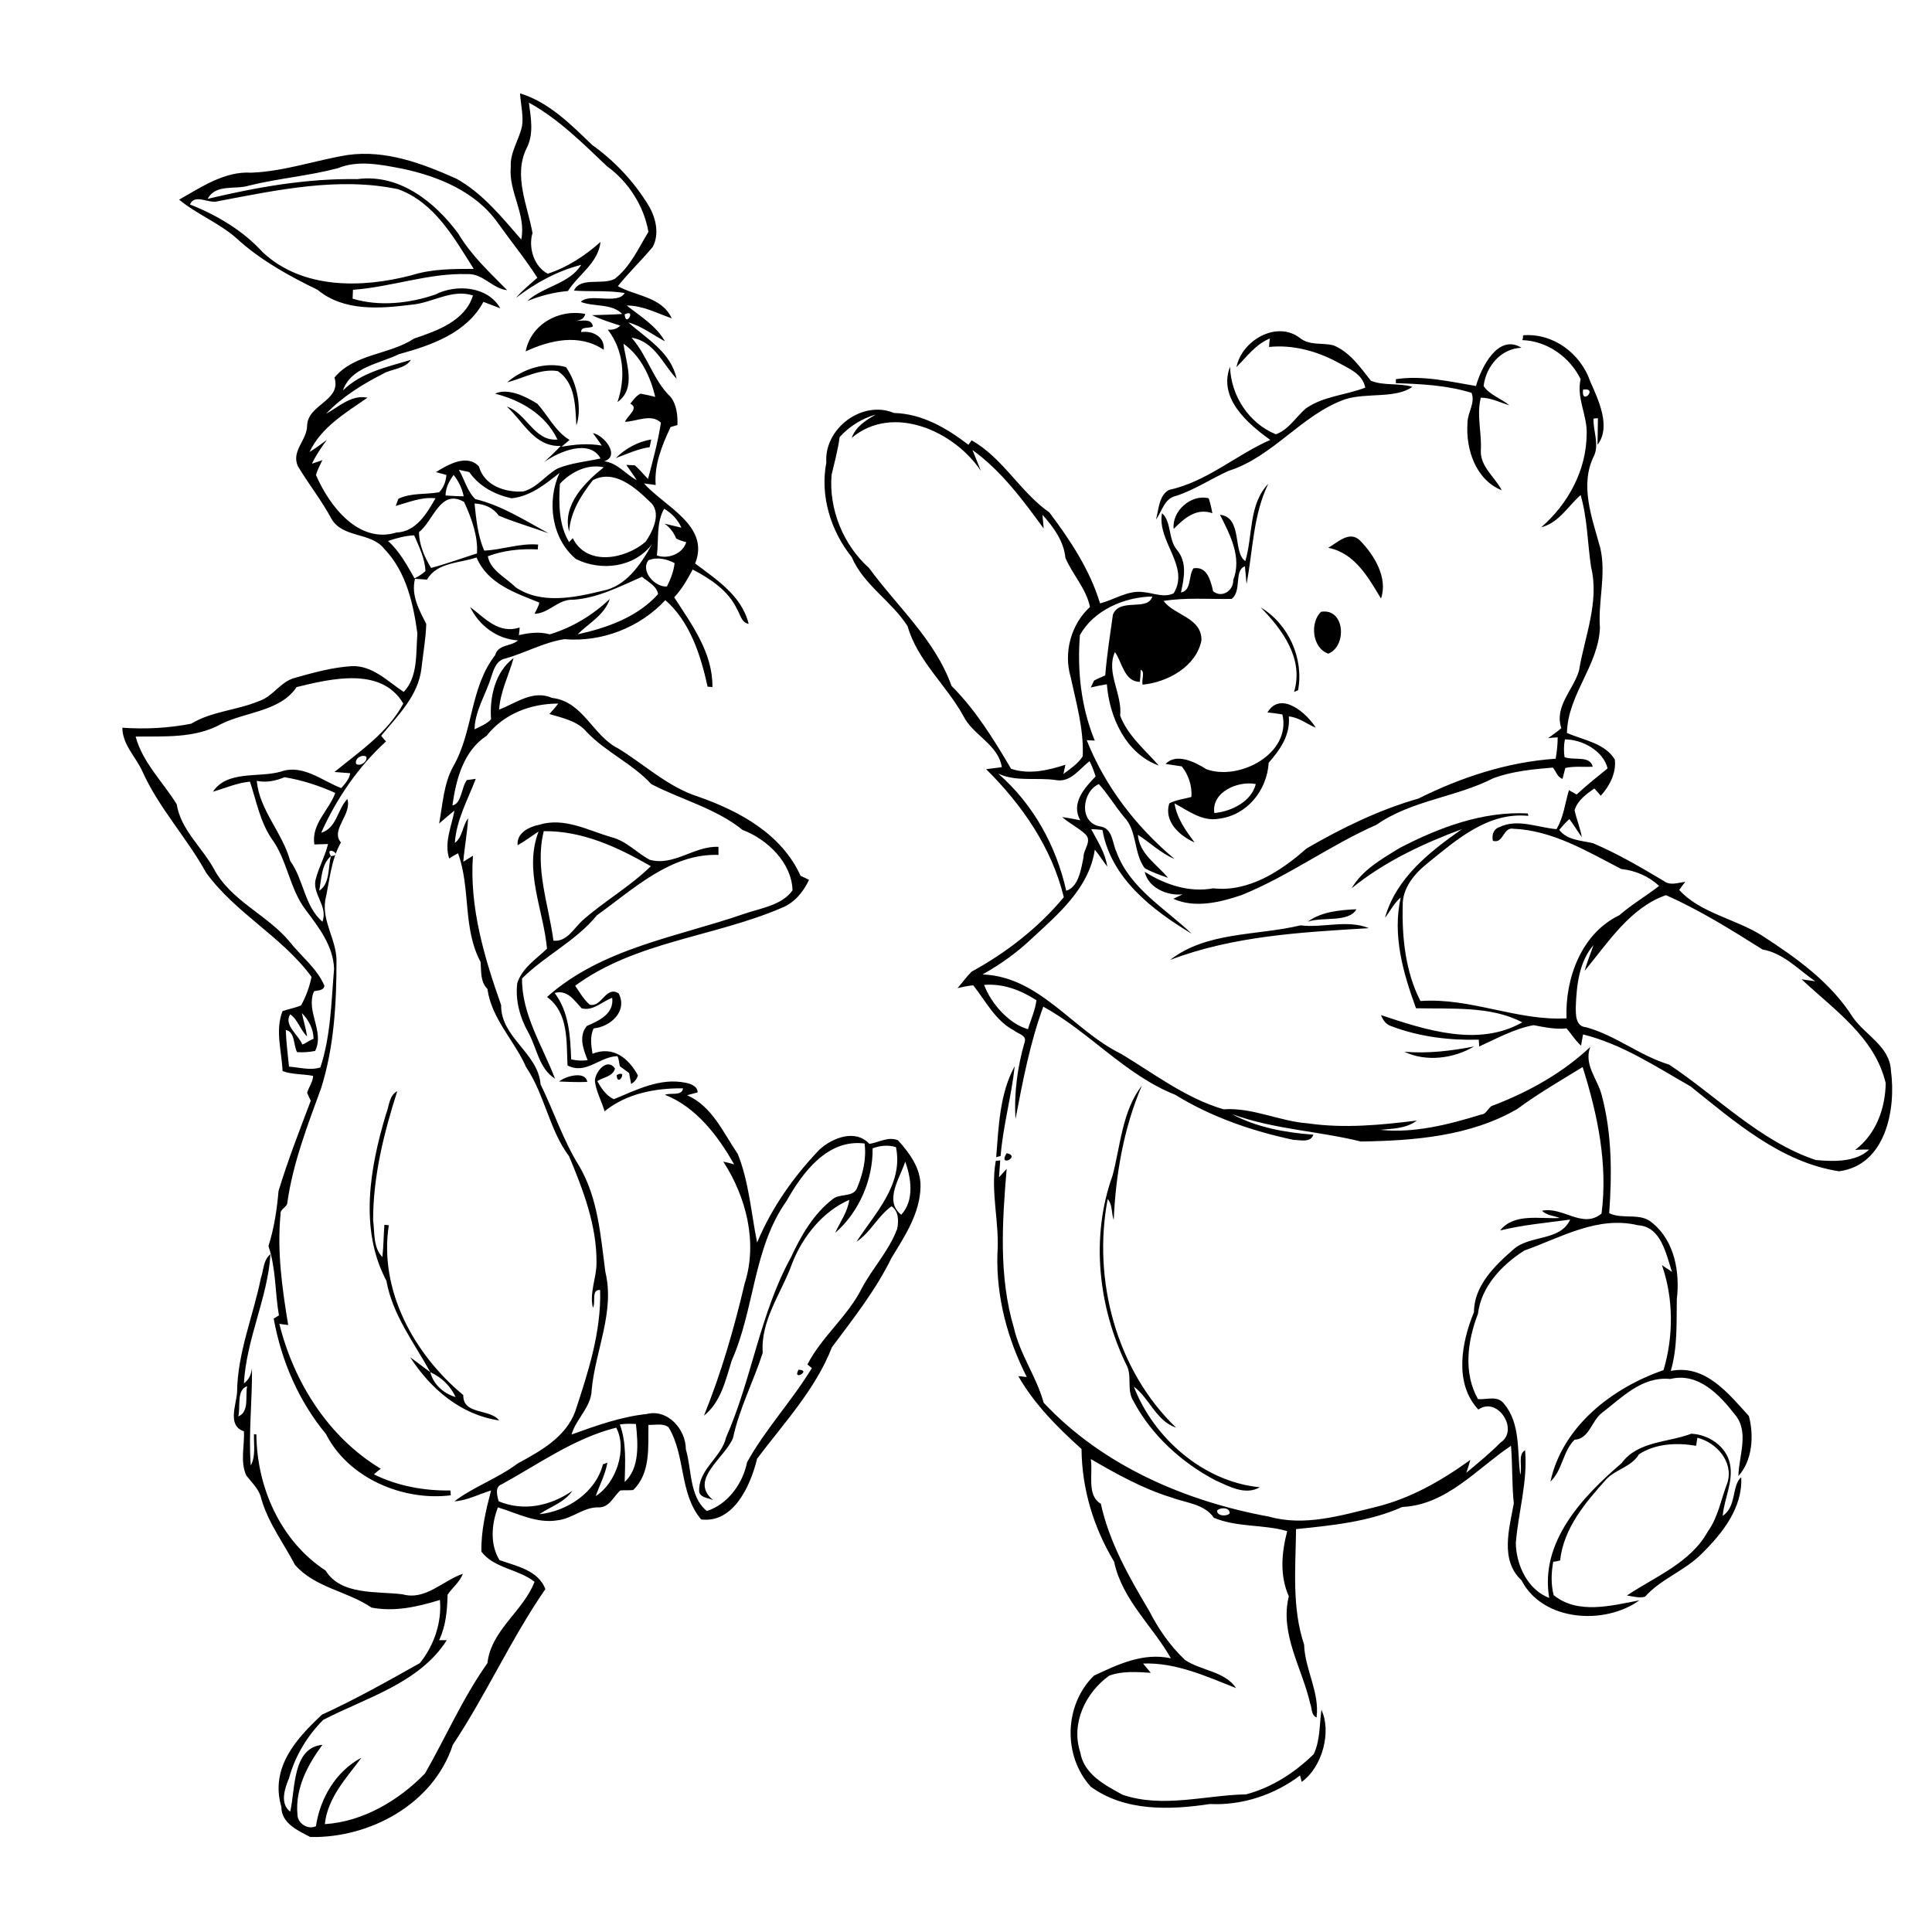
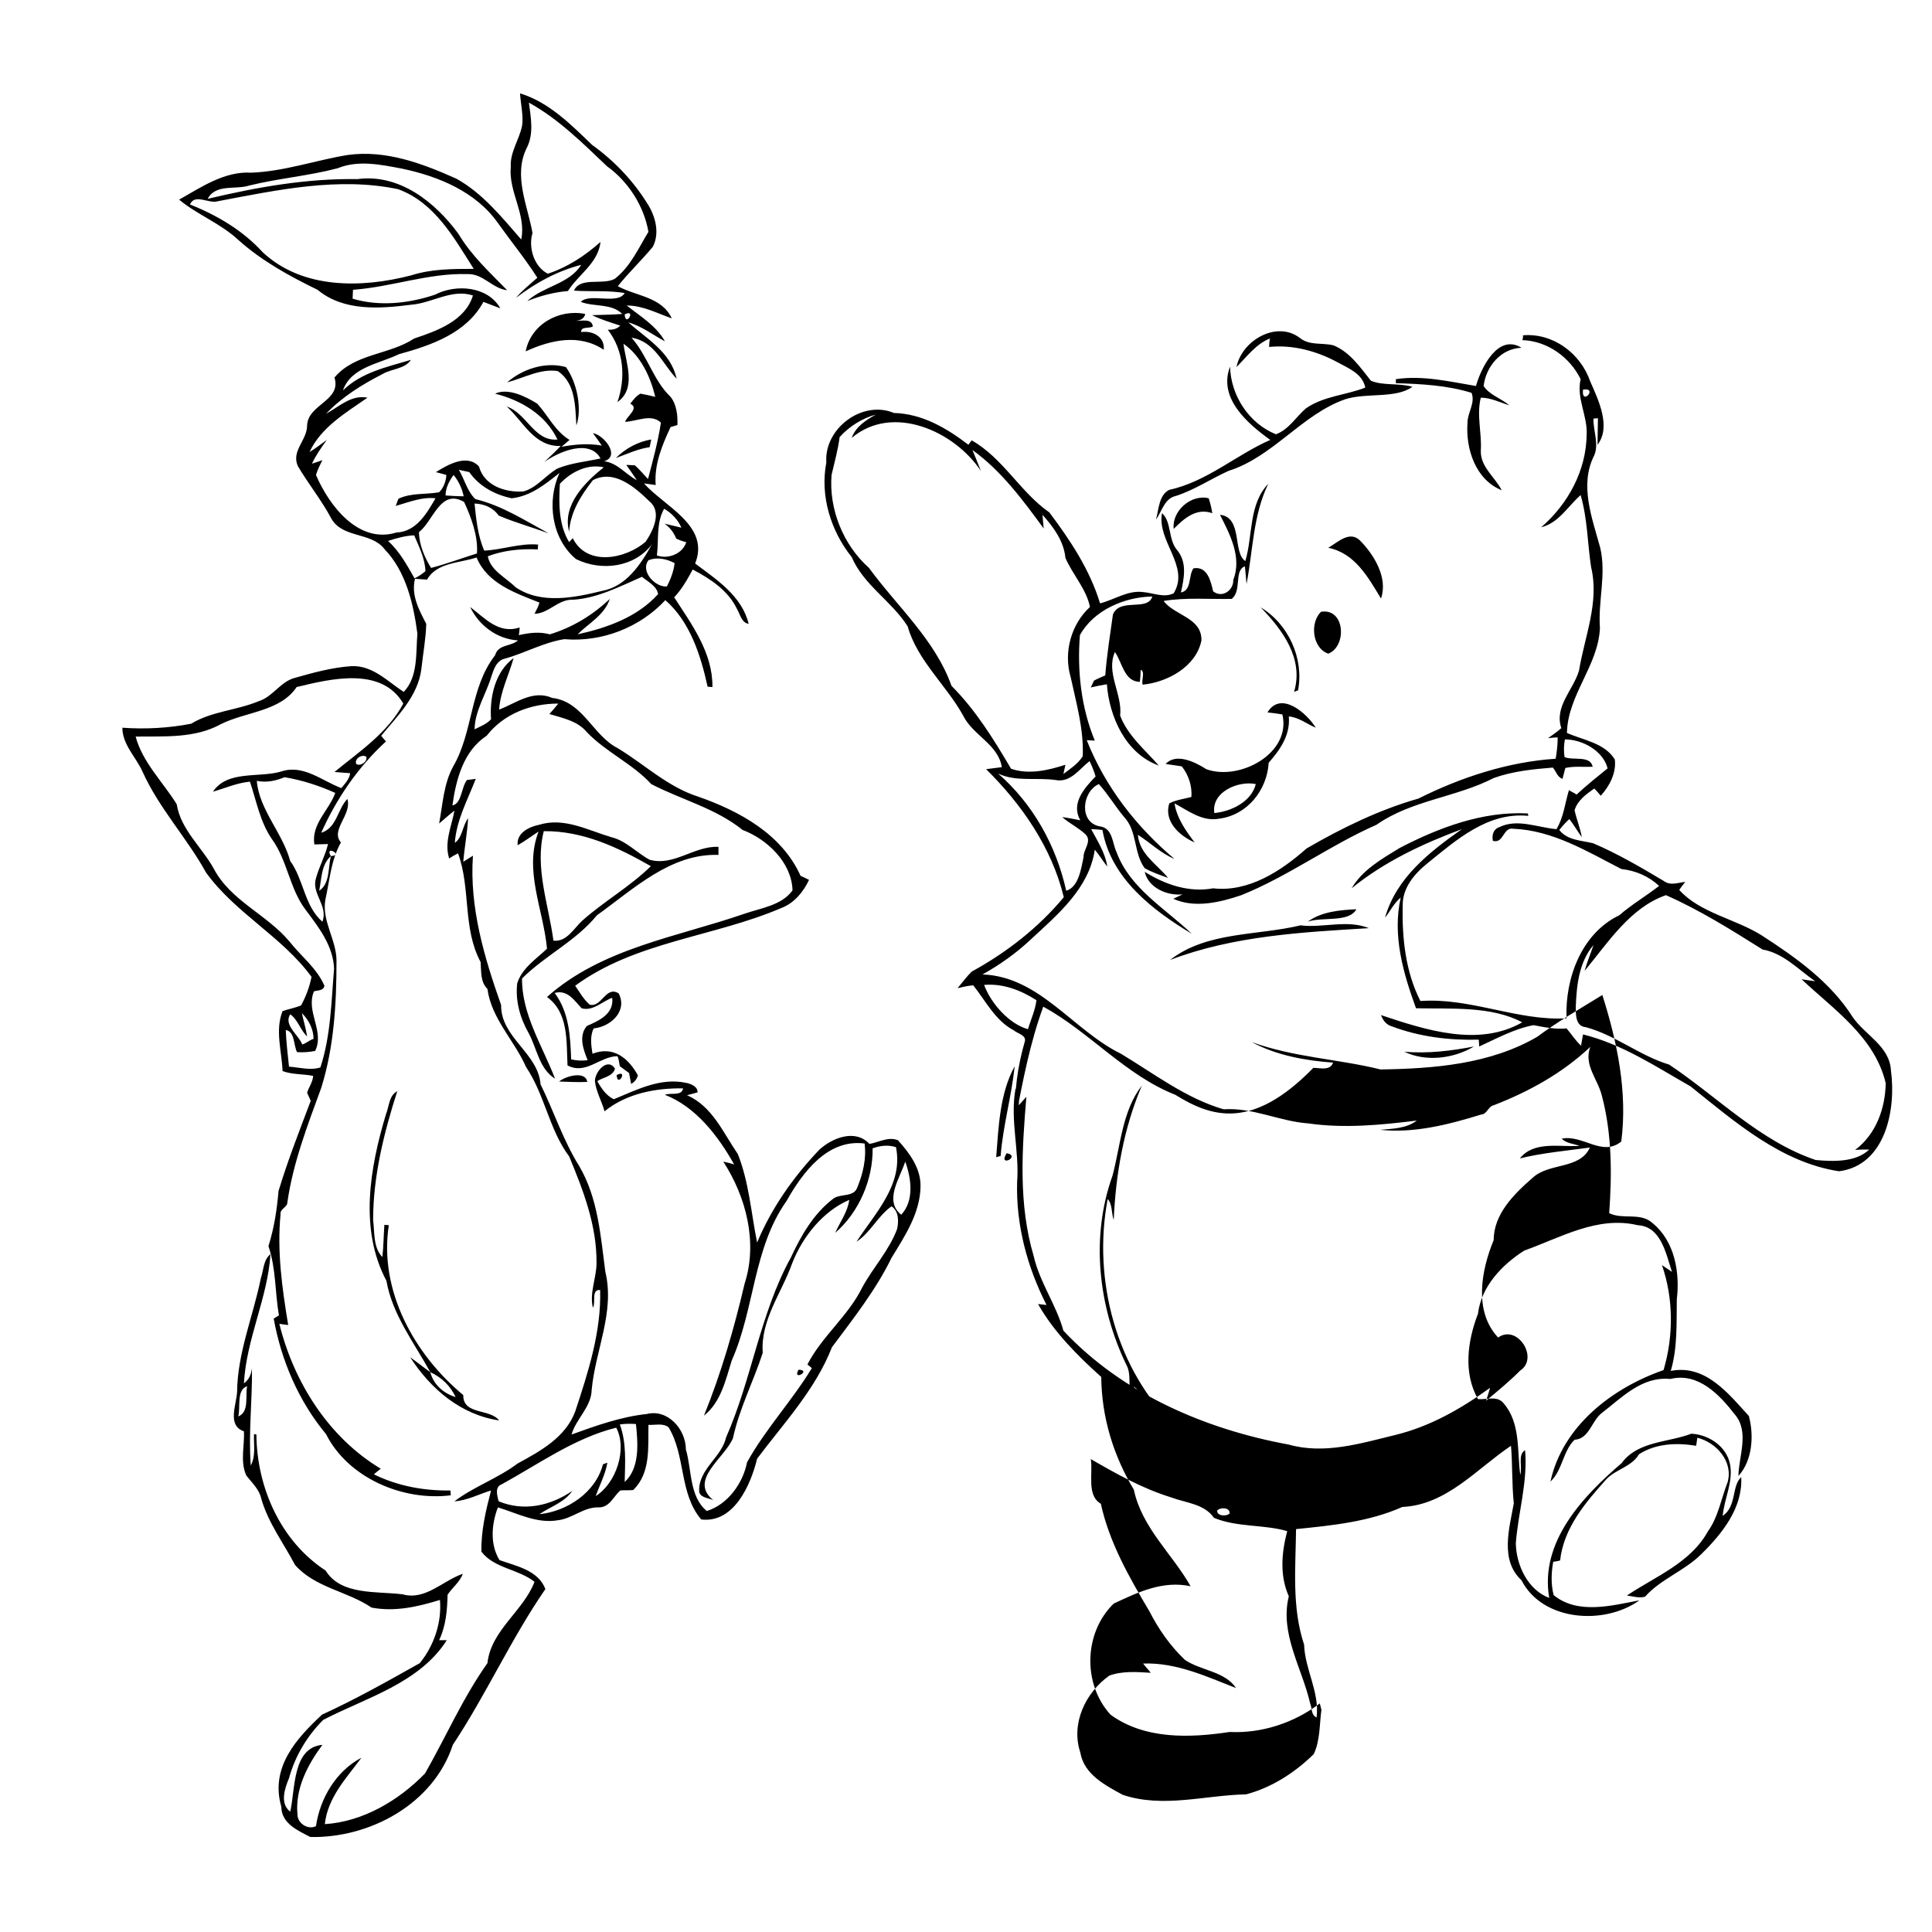
<svg xmlns="http://www.w3.org/2000/svg" version="1.2" baseProfile="tiny" id="Layer_1" x="0px" y="0px" viewBox="0 0 480 480" overflow="scroll" xml:space="preserve">
-   <path d="M113.2,370.3C113.8,370.9,113.8,370.9,113.2,370.3 M198.4,340.3C201.8,340.4,196.7,343.3,198.4,340.3 M250.1,286.5  C253.8,287.3,247.8,290.2,250.1,286.5 M95.9,276.8c0.8-1.9,0.7-4.6,2.8-5.7c-3.3,10.3-6,21.1-6,32c0.4,3.1,0,6.9,2.3,9.2  c0.3-2.7,0.3-5.3,0.5-8c0.3,0,0.8,0.1,1.1,0.1c-2.5,16.2,6.3,32.1,18.5,42.2c-0.1,5,6.6,3.3,8.9,6.3c-9.5-1.4-17-7.8-22.1-15.7  c1.7,1.2,3.3,2.5,5,3.7c0.8,3.1,3.3,5.3,6.3,6.2c0.1,0.1,0.4,0.3,0.5,0.4c-0.1-0.1-0.4-0.3-0.5-0.4c-1.3-2.8-3.5-4.9-6.3-6.2  c-4-7.3-9.4-14.2-10.9-22.7C89.2,305.4,91.9,290.1,95.9,276.8 M276.4,292.1c2-7.5,2.4-16.1,7.3-22.4c-4.5,10.5-6.5,22-7,33.4  c-0.6-1.7-0.3-3.9-1.5-5.2c-3.8,20,2.1,42.5,17,56.8c-5-1.7-6.6-7.3-10.5-10.2c4.9,12.8,17.4,23.7,31.3,25c-3.6,2.1-7.6-0.2-11-1.7  c-8.4-4.4-15.9-11.2-20.4-19.7c-1.8-2.8-0.2-6.3-1.8-9.1C272.9,324.7,270.9,307.4,276.4,292.1 M153.2,267.1  C156.2,265.5,153.4,270.4,153.2,267.1 M138.9,268.7c1.7-1.4,6.6-2.7,7,0.1C143.6,268.9,141.2,268.8,138.9,268.7 M247.5,287.5  c0.6-7.6,0.9-15.9,4.6-22.6c-0.8,7.5-2.9,14.8-3.5,22.3L247.5,287.5 M348.9,261.3c5.8,0.5,11.6-0.2,17.3-1.3  C361.2,263,354.3,263.9,348.9,261.3 M323.1,229.9c5.6,0.7,11.6-1.5,17,0.7c-16.6,1-33.7,1.9-49.4,7.9  C299.8,231.4,312.3,232.5,323.1,229.9 M324.9,229c3.4-2.5,7.9-2.9,12.1-3.1C335.1,229.3,328.6,227.7,324.9,229 M135.1,206.5  c-2.3,9.1,1.2,18.2,2.4,27.2c3.3,0.4,5.1-3.1,7.2-5c5.4-4.8,11.8-8.4,17-13.5C153.5,210.5,144.8,206.4,135.1,206.5 M128.6,210  c-0.3-3.1,2.9-4.6,5.4-5.1c6.2-1.9,12.1,1.4,17.9,3.1c3.7,0.9,6.3,3.9,9.5,5.6c6,1.7,11.1-3.5,17.1-3.2c0,0.5,0,1.5,0,2  c-11.9-0.4-21.1,8.5-30.2,15c-5.2,6.4-12.9,10-18.6,15.7c-0.1,8.9,5.1,16.8,8.2,24.9c-4-2.5-4.5-7.6-6.6-11.4  c-2.1-3.7-3.3-8-2.8-12.3c1.2-3.8,4.7-6,7.4-8.6c-0.9-9.8-5.8-19.4-2.1-29.1C132.1,207.7,130.4,209,128.6,210 M301.7,202  c4.2-0.4,9.2-2.8,10.3-7.2C307.6,193.9,300.9,196.8,301.7,202 M314.9,177c3.3-5.5,9.8,0.2,12,3.8c-2.2-0.9-4.2-2.6-6.7-2.8  c0.4,4.6-2.1,8.2-5,11.5c-0.4,6.8-5.3,13-12.3,13.9c-4.2,0.8-7.7-2-11.1-3.8c0.6,3.7,2.8,6.8,5,9.7c-3.7-1.6-7.7-5.2-6.3-9.7  c1.7-0.9,3.7-1.1,5.5-1.6c0.2-2.7-0.7-5.5-2.4-7.6c-1.3-0.2-2.7-0.4-4-0.6c2.6-2.8,7.3-0.5,10.1,1.3c8.2,3,21.2-3.9,18.9-13.6  C317.4,177.3,316.1,177.1,314.9,177 M328.2,152c6-1,6.5,8.6,1.8,10.4C326,161,325.4,154.7,328.2,152 M313.2,150.9  c6.9,4.1,10.8,12.7,9.3,20.6c-0.3,0.1-0.8,0.3-1,0.4C324,163.7,318.6,156.4,313.2,150.9 M330,136.1c2.3-1.3,5.2-4.3,7.8-1.9  c3.6,3.6,7.1,9.4,5.3,14.5C339.9,143.4,336.6,137.4,330,136.1 M291.6,131.4c-0.5-4.4,4.3-8.7,8.7-7.6c0.4,1.2,0.7,2.5,0.9,3.7  C297.2,126.1,294.2,128.8,291.6,131.4 M153,113.8c2.3-2.3,5.5-4.1,8.8-4.6c-0.1,0.5-0.3,1.4-0.4,1.9  C158.5,111.5,155.8,112.8,153,113.8 M302.4,375.3c-0.1,1.4,2.4,1.5,3.1,0.7C305.6,374.5,303.2,374.4,302.4,375.3 M244.5,244.7  c1.7,4.6,6.2,9.7,10.9,11c0.7-2.4,1.8-4.7,2.1-7.2C253.6,246,249.2,244.3,244.5,244.7 M262.3,193.8c-4.8-0.7-9.8,0.5-14.3-1.6  c8.7,7.6,14.4,17.9,16.9,29.1c3.1-0.9,3.7-5.5,4.3-8.3c-0.1-1.9,2.2-4,0.5-5.7c-1.8-1.7-4-2.7-5.8-4.3c1.5,0.2,3,0.5,4.5,0.8  c-2.4-4.2,1-8,3.8-10.9c-0.4-1.3-0.9-2.6-1.5-3.8C268.2,191,266,194.5,262.3,193.8 M208.6,108.6c-0.4,3.2-1.3,6.3-2,9.4  c-0.7,8.5,2.9,17.4,9.3,23.1c7,9.6,16.4,17.8,20.5,29.3c6,6,10.5,13.3,14.8,20.6c4.4,1.5,9.2,0.4,13.5-1c-0.1,0.6-0.4,1.7-0.5,2.3  c1.7-1.3,3.6-2.5,4.8-4.4c0.3-6.7-1.6-13.2-3-19.7c-1.8-6.1,0.1-13.1,4.8-17.4c-0.9-4.5-4.3-8-6.1-12.2c-0.4-4.2-3-7.7-5.7-10.7  c0.1,1.1,0.2,2.3,0.3,3.4c-5.2-7.1-10.5-14.3-17.7-19.5c0.7,1.7,1.4,3.4,2.1,5.2c-6.6-9.9-21.9-16.8-32.1-8.2c1-2.8,3.5-4.4,6-5.8  C214.3,103.9,211,105.9,208.6,108.6 M205.3,114.9c-0.6-8.4,8.9-15.6,16.8-12.3c7,0.2,13,3.7,18.5,7.9c0.2-0.3,0.6-0.8,0.8-1.1  c7.8,4.4,12.1,12.9,19.3,17.9c5.2,6.9,10.1,14.3,12.6,22.6c3.6-0.9,6.9-3.3,10.7-2.8c2.5,0.2,5.2,1.5,7.6,0.3  c4.1-6.7-4.2-12.9-2.9-19.9c2.4,2.1,1.5,6.5,3.7,9.1c2.6,3.1,1.8,7,1,10.6c2.7-0.5,1.8-4.1,3.1-6c3.5-0.6,4.3,3.2,4.9,5.7  c2.2,1.8,5.1-0.2,5-2.8c2.2-5.6-0.8-11.3-3.3-16.2c5.7,0.6,3.1,9.4,6.3,11.5c1.9-6.4,0.8-14.1,5.7-19.2c-3.8,7.8-3.8,16.6-5.4,24.9  c-0.1-1.5-0.3-3-0.4-4.4c-2.8,1-0.7,6.1-3.3,8.1c-5.6,0.1-11.3-0.4-16.9,0.5c2.6,3.6,9.5,4.1,9.4,9.8c-1.3,6.5-8.4,10.4-14.6,11  c-0.4-1.1,0.7-3.2-0.5-3.7c0,0.8-0.1,2.2-0.2,3c-3.9,0-4.4-4.9-6.2-7.4c-2.3,5.1,1.9,10.5,1.3,15.8c1.9,5,6.2,8.5,9.6,12.4  c-8.3-3-12.3-12.2-12.9-20.2c-1.3,0.2-2.7,0.5-4,0.8c0.2-0.4,0.6-1.3,0.8-1.7c0.9-0.5,1.9-0.9,2.8-1.3c0.4-5.1,1.2-10.1,1.9-15.1  c1.7-4.3,8.6-0.7,9.8-4.5c-6.9,0.1-14.6,3.4-18,9.6c-0.7,8.8,0.3,18,3.7,26.2c-0.5,0-1.5-0.1-2-0.1c4.6,11.6,12.3,21.5,21.8,29.5  c-3.4-1.4-6.1-4.1-9.1-6c0.4,4.8,4.7,7.3,7.5,10.7c-2-0.7-4-1.4-5.8-2.4c-2.8-3.8-1.8-9.2-5.1-12.7c-2.2-2.6-4-5.7-6.3-8.2  c-4.2,1.9-5,9.5,0.2,10.5c3.3,0.4,3.1,4.1,4.2,6.4c3.3,9,12.1,14,18.7,20.3c-9.8-5.9-20.1-13.8-22.2-25.8c-0.7-0.1-2.1-0.2-2.8-0.2  c1.6,3,3.5,5.9,4,9.3c-1.1-1.4-2-2.9-3.1-4.2c-1.4,9.6-9.2,16.1-15.9,22.3c-3.6,3.4-7.7,6.3-12,8.7c14.2,0.5,22.5,13.9,34.4,19.7  c8.3,5,16.2,11.1,25.5,13.8c7.2-0.5,13.9,3,21,3.5c9,1.3,18.1,0.4,27-0.7c-2.6,2-6,2-9.1,2.3c8.4,0.9,17-1.3,25.1-3.8  c1.5-0.1,1.7-2,3.1-2.3c8.8-3.4,17.1-8,24-14.5c-1.7,4.5,1.9,8,2.9,12.2c2.5,9.5,2.5,19.4,1.8,29.1c3.4,1.7,7.8-0.3,10.8,2.5  c5.5,4.5,6.8,12.3,6,18.9c-0.1,6,0.2,12-1.5,17.8c8.6-1.7,14.3,5.6,19.4,11.2c1.3,4.8,0.9,11.1-2.6,14.9c0.1-5,2.8-11-0.9-15.3  c-3.8-4.9-9.1-10.5-16-8.8c-7.1-0.7-12,4.6-17.1,8.5c-2.5,2-3.1,6.4-6.7,6.6c-2.9,2.8-3,7.6-6,10.4c3-13.8,15.4-23.3,28.1-27.7  c2.5-8.4,2.5-17.8-0.4-26.1c0.8,0.6,1.7,1.1,2.5,1.7c-1.5-4.5-2.7-11.3-8.5-11.6c-10-2.4-19.2,3.1-28.2,6.3  c-5.5,3.5-10.7,8.9-11.5,15.7c-2.6,6.7-3.7,14.7,0,21.2c2.2,0.2,4.9-1,6.5,1.2c4.1,4.9,3.2,11.7,4,17.6c0.6-1.9-0.7-5,1.2-6.1  c0.7,7.8-1.7,15.4-2.3,23.1c0.1,5.5,3,11.6,8.3,13.6c-2.4-13.9,8.3-25.2,18-33.5c4-5.5,11.6-5.1,17.3-7.3c4.3,0.2,8.7,3.1,9.6,7.5  c0.9,4.4-1.4,8.5-1.8,12.9c3.5-2.3,2.2-7.5,4.6-9.6c0.4,7.6-4.7,14-9.9,19.1c-4.2,4.2-10.1,6.2-14,10.6c-1.5,0.4-3-0.1-4.5-0.3  c7-4.7,15.8-8.1,20.1-15.9c2.6-3.6,3.3-8.1,4.9-12.2c1.5-5.1-2.7-9.9-7.5-11.1c-0.1,0.5-0.2,1.5-0.3,2c-4.8-0.8-10-0.6-14.2,2.1  c-1.8,3.1-5.7,3.7-8.1,6.2c-5.2,5.8-10.6,12.1-11.5,20.2c-0.4,0.1-1.3,0.3-1.7,0.3c-0.5,2.7-0.6,5.6,0.1,8.3  c6,4.9,14.4,2.6,21.3,1.3c-8.6,6.2-24,5.3-29.3-5c-5.4-5-3-12.9-1.9-19.1c-0.5-4.8-0.3-9.6-0.7-14.3c-8.5,5.7-16,14.7-27,15.2  c-8.3,3.7-17.5,4.6-26.4,5.5c-0.1,9.5-1.1,19.4,2,28.7c0.2,6.2,3.9,11.8,3.1,18.1c-1.4-0.6-1.1-2.3-1.6-3.5  c-2-8.8-7.6-17.3-5.3-26.6c-2.3-5.2-1.8-10.8-0.4-16.2c-5.9-1.7-12.4-0.9-18.2-3.3c-2.4-3.5-7-3.7-10.7-5.1  c-7.1-2.2-13.5-5.8-19.9-9.5c0.6,3.6-1.1,9,2.5,11.1c2.1,9.6,7,18.2,12,26.6c2.3,4.5,5.2,8.7,8.9,12.2c4,2.7,9.9,2.8,12.7,7  c-7.4-2.9-14.9-6.4-23.1-6.1c0.6,0.8,1.3,1.5,1.9,2.3c-3.4-0.2-7-0.5-10.3,0.7c-5.9,4.2-9.6,11.9-7.2,19.1  c0.9,5.4,6.1,8.1,10.5,10.5c10,3.4,20.5,0.1,30.7-0.1c6.4-1.7,12.1-5.4,16.8-10c1.6-3.4,1.4-7.3,1.9-11c2.5,5.2,0.4,14.1-4.9,17.9  c-0.1-0.4-0.3-1.2-0.4-1.6c-6.3,4.8-14.4,7.5-22.4,7.1c-9.9,1.5-21.1,1.9-29.6-4.3c-7-7.7-6.6-20.4,0.8-27.6  c6-2.8,12.2-5.8,19.1-4.3c-4.5-8-12.1-14.5-14.1-24c-5.1-8.5-8-18-8.1-28c-5.9-5.3-11.7-11.1-15.7-18.1c0.5,0,1.6,0.2,2.1,0.2  c-4.8-9.4-7.6-19.9-7.3-30.5c0.6-7.8-1.8-15.4-0.4-23.2l1.1-0.1c-0.1,1.4-0.2,2.8-0.3,4.2c0.6-0.7,1.3-1.4,1.9-2.1  c-1.1,13.2-2,26.7,1.8,39.5c1.5,6.6,5.6,12.1,7.4,18.6c14.6,15.6,35.2,24.5,56,28.3c8.8,2.5,17.9-0.3,26.5-2.4  c8.6-2.1,16.3-6.5,23.5-11.7c-0.3,1.1-0.6,2.1-1,3.2c2.9-2.4,5.8-4.8,8.5-7.5c4.7-3.1-0.7-11.6-5.5-8.2c-6.1-6.5-4.2-16.7-1.1-24.2  c0-6.5,5.1-11.5,9.7-15.5c4.1-3.8,11.7-2,14.2-7.5c-5.8,0.8-11.7,1.3-17.4,2.7c3.5-4.4,9.9-2.8,14.8-3.1c-1.5-0.6-3.2-0.6-4.4-1.8  c5.2-1.1,10.1,4.6,14.8,0.7c1.6-12.3-1-24.7-4.7-36.4c-5.5,3.4-11.1,6.6-16.2,10.4c-11.7,6.8-25.6,7.9-38.9,8.1  c-10.5-2.6-21.6-3-32-6.8c6.1,3.3,13.3,4.6,20.2,5.1c-0.7,2.1-3.3,1.3-4.9,1.3C311,281,300.9,277.5,292,272  c-12.4-4.9-21.3-15.6-32.8-21.9c-3.3,9-5.1,18.5-6.9,27.9c-0.4-6.5,0.5-13,2.3-19.2c0.5-1.6-1.8-2-2.7-2.8c-4.6-2.4-7-7.3-10.1-11.2  c-1.3,0.1-2.6,0.4-3.9,0.7c1.2-1.4,2.2-2.8,3.5-4.1c8.6-4.7,16.6-10.9,22.9-18.5c-3-12.3-10.4-23-19.3-31.8c1.3-0.2,2.6-0.3,3.9-0.5  c-0.9-5.7-7.2-7.9-9.6-12.8c-4.2-7.6-11.4-13.7-13.8-22.2c-4-6.3-10.9-10.2-13.9-17.2C206.4,131.9,203.7,123.2,205.3,114.9 M126,95  c3.9-3.4,9.6-5.2,14.6-3.8c2.9,4,4,10.6,2.6,14.5c-0.3-4.8-0.2-10.5-4.6-13.5C134.3,91.5,130.2,93.9,126,95 M366.7,95.9  c1.3-4.6,5.5-13.1,11.3-9.5c-5.1,0.2-8.8,4.6-9.4,9.5c1.4,2.2,4.4,3.1,6.4,4.8c-2.3-0.7-4.6-1.9-7.1-1.9c-1.1,4.4,0.3,8.8,0,13.2  c-0.1,4,3.5,6.5,5.2,9.8c-6.5-2.6-9-10.3-8.5-16.8c0-2.5,2-4.9,1-7.4c-6.1-1.9-12.5-2.2-18.8-2.4l0-1  C353.5,93.2,360.1,94.8,366.7,95.9 M393.7,241.2c0.6-2.2,1.5-4.3,2.2-6.4c-3.6,4.2-4.2,10-4.4,15.3c0,1.9-0.1,4.9,2.5,5.1  c7.4,2,13.4,7.1,20.7,9.3c12,8,22.5,19,36.4,23.7c4.3,0.4,10,0.6,13.3-2.6c-1.2,0-2.3,0-3.5,0.1c5.2-3.9,7.5-10.3,7.6-16.6  c-2.7-11.4-12.8-18.2-20.9-25.8c1.1,0.2,2.3,0.3,3.4,0.5c-4.2-2.9-7.9-7-13.1-7.9c-7.8-4.9-15.6-9.8-24-13.5  C405,225.5,399.5,234.2,393.7,241.2 M393.3,96.8C392.8,101,397.2,96.2,393.3,96.8 M378.4,83.3c7.5-0.6,14.3,4.5,16.7,11.5  c2.1,4.7,5.2,11.3,1.8,15.7c0-2.2,0.1-4.4,0.1-6.6l-1.1,0.1c-0.1,3,1.4,6.2,0.2,9.1c-3.8,7.4-0.5,15.7,1.5,23.1  c1.5,6.6-0.6,13.2-0.1,19.8c-0.4,9.4-8,16.6-8.2,26.1c4.1,1.8,9.4,2.5,11.9,6.6c0.4,3.3-1.3,6.6-3.5,9c-0.4-0.5-1.2-1.4-1.6-1.8  c-2,1.4-4.2,3-4.9,5.4c0.5,2.3,1.4,4.4,1.8,6.7c-1.1-1.5-2-3.1-3.1-4.5c-0.9,0.8-1.7,1.7-2.5,2.7c2,2.6,5.5,2.6,8.4,3.3  c6.1,2.6,11.9,6,17.6,9.4c1.6,1.2,3.5,0.4,5.3,0.2c-0.5,0.6-1,1.3-1.5,2c5.1,5.7,14,7.2,20.5,11.3c8.5,5.5,17.1,11.6,22.6,20.3  c3.1,4.5,9.2,7.2,9.5,13.3c1.3,9.6-1.3,23.5-12.9,25c-14.4-2.2-25.9-12.3-36.9-21.1c-8.6-4.9-17-10.5-26.7-12.9  c-0.1,0.7-0.4,2.1-0.5,2.8c-1.4-1.3-2.4-2.9-3.6-4.3c-2.8,0.3-5.5-0.3-8.2-0.8c-4.8,0.9-9.1,3.3-13.5,5.3c0-0.4-0.1-1.3-0.1-1.7  c-7.3,0.2-14.7-0.7-21.6-3.3c-1.4-0.4-2.2-1.5-2.7-2.8c11.1,3.7,24.2,8,35.1,1.8c-7.7-4.1-17.6-3.3-26.4-3.5  c-3.2-8.8-5.9-18.1-3.8-27.5c-1.7,1.4-2.6,3.4-3.9,5c2.8-9.9,11-16.3,19.1-22c-9.7,3.6-19.3,8.1-27.4,14.7c2.7-4.6,7.5-7.3,11.9-10  c9.8-5.1,20.7-9.2,31.9-8.6l0.1,0.6c-10.1-1-17.9,6-25.2,11.9c-3.2,2.6-6.1,6.1-6,10.4c-0.2,8,0.7,16.5,4.4,23.7  c12.4-0.9,24.1,5,36.3,4.3c-0.4-9.9,3.7-21.1,13.1-25.6c3.1-2.7,6.7-4.8,9.9-7.3c-2.6-2.4-5.8-3.8-9.4-4.2  c-8.5-4.4-17.1-9.6-26.8-10c-2.6-0.5-2.4,3.8-5.1,3c-0.3-1.4,0.1-2.9,1.6-3.4c4.5-2.2,9.5,0.1,14.2,0.5c1.8-3,2.1-6.4,3.1-9.7  c0.6,0.4,1.3,0.7,1.9,1.1c2.5-2.3,5.1-4.4,7.7-6.5c-1.1-4.4-6.3-7.2-10.6-7.2c-0.3,1.5-0.3,2.9-0.1,4.4c2.2,0.9,6.4-0.5,7,2.4  c-2.3,0.1-4.6-0.2-6.8,0.3c-0.2,0.7-0.5,2-0.7,2.7c-1.3-0.4-1.6-1.9-2.4-2.8c-4.9,0.4-10,0.9-14.7,2.6c-9.3,4.8-20.4,5.5-29.1,11.6  c-11.6,5.1-21.9,12.8-33.6,17.5c-5.3,1.8-11.6,3.3-16.9,0.9c0.6-0.3,1.7-0.8,2.3-1.1c-3.8,0.4-8.5-1.6-9.4-5.6  c5.1,3.2,11,5.2,17,4.1c8.8,1,16.9-4.3,23.2-9.9c8.8-5.1,18-9.6,27.8-12.4c10.6-5.3,22.2-9.1,34.1-9.9c0.3-1.8,0.5-3.5,0.5-5.3  c-0.6,0-1.8,0.1-2.4,0.2c1.1-0.8,2.3-1.6,3.3-2.5c-1.8-5.4,3-9.5,4.4-14.3c1.4-8.5,5.1-17,3-25.7c-0.9-5.9-0.9-12.1-2.6-17.9  c-3.2,2.8-5.4,6.9-9.8,8c6.7-5.8,11.2-14.1,11.3-23.1c0.2-4.7-2.6-9-1.5-13.7c-2.7-5.5-8.3-9.5-14.5-9.7  C378.4,84.2,378.4,83.6,378.4,83.3 M307.2,91.2c1.3-6.6,10-11.7,15.8-7.2c2.4,1.9,5.5,1.1,8.3,1.8c4.1,1.7,6.6,5.4,9.3,8.8  c3.2,1.3,6.9,0.5,10.3,1.5c-4.1,3-11.4,1.4-16.7,3.1c-10.8,3.8-17.9,14.3-29,17.8c-4.4,2-8.4,4.7-13,6.2c-2.9,0.6-3.5,3.8-5,5.9  c0.7-2.5,0.7-6.1,3.3-7.4c9.3-2,16.8-8.8,25.1-12.4c-5.7-4.1-13-10.4-10-18.2c0.2,7.2,4.7,14.1,11.4,16.8c3.2-1.2,4.9-4.2,7.4-6.4  c4.4-3.1,9.9-3.3,14.8-5.2c-0.7-3.5-4.2-4.8-6.9-6.3c-5.2-2.8-11.1-4.4-17-3.8c0-0.5,0.1-1.6,0.2-2.1  C312,85.5,309.8,88.6,307.2,91.2 M130.6,87.3c1.3-6.7,8.2-10.6,14.8-9.3c-0.2,1-1,1.6-2.3,1.7c1.4,0.1,3.9-0.7,4.2,1.4  c-0.9,0.6-3-0.1-2.9,1.4c2.8-0.4,5.9,1.1,5.6,4.4C143.9,82.8,136.7,84.5,130.6,87.3 M124,409C123.4,409.5,123.4,409.5,124,409  C124.5,408.5,124.5,408.5,124,409 M125.2,406.3C125.8,406.8,125.8,406.8,125.2,406.3 M124.6,368.8c-1.7,0.6-1.1,2.8-0.7,4.2  c6.3,2.6,12.9,1.1,18.3-2.6c-2,2.9-5.4,3.9-8.2,5.8c6.9-0.7,14-5.4,15.8-12.4c0.3-0.1,0.8-0.3,1.1-0.4c-0.5,2.9-1.9,5.5-2.9,8.3  c5.1-3.2,7.9-11.7,5.1-17C142.7,357.3,133.9,363.7,124.6,368.8 M154,353.9c1.7,4.6,1.3,9.5,1.2,14.3c3.8-3.5,3.3-9.6,2.8-14.4  C156.7,353.7,155.4,353.7,154,353.9 M59.2,351.9c2.8-1.1,1.7-5.1,2.2-7.5C58.7,345.3,59.8,349.5,59.2,351.9 M223.9,301.8  c3.3-3.5,2.5-9.1,1-13.2C223.7,292.5,219.5,298.3,223.9,301.8 M72.1,252c-1.7,2.7,2.1,5.1,3,7.5c1-0.3,1.8-1.1,2.8-1.4  c0-2.4-1.2-4.7-2.9-6.4c0.4,1.9,1,3.8,1.3,5.8C74.6,255.9,74,253.3,72.1,252 M137.8,246.7c3.6,4.8,3.9,10.8,4.1,16.5  c1.4,0.3,2.7,0.4,4.1,0.2c-1.1-2.7-2.3-6-0.2-8.5c3-1.3,6.8-3,6.3-7c-2.5,0.9-4.8,3.4-7.6,2.6C142.7,248.6,141,245.8,137.8,246.7   M79.3,221.3c2.7-1.7,2.2-5.8,2.9-8.6C79.8,214.8,79.9,218.4,79.3,221.3 M82.2,212.7C85.6,212.5,80.5,209.8,82.2,212.7 M63.8,194  c0.6,7.2,6.4,12.9,8.3,19.9c3.4,4.7,3.5,11.2,8,15.1c1.5-4-2.8-7-1.6-10.8c0.8-2.9,2.3-5.6,3-8.5c-0.9,0-2.6,0.1-3.4,0.1  c-0.8-5.1,3.6-8.4,5.2-12.8c-4-1.8-8.3-3.2-12.6-3.9C68.5,194,66.2,194.5,63.8,194 M88.5,189.8c1,0.7,2.9-0.6,2.5-1.8  C89.9,187.3,88,188.5,88.5,189.8 M91,188C91.6,187.4,91.6,187.4,91,188 M93.3,185.3C93.8,185.8,93.8,185.8,93.3,185.3 M73.7,170.7  c-4.1,6.1-12.6,6.1-18.8,9.2c-6.5,3.6-14.1,3-21.2,3.1c1.7,6.4,6.8,11.3,10.2,16.8c1,6.3,6.2,10.6,9.2,16c4.2,8,13.2,11.4,18.8,18.1  c2.9,3.7,6.8,6.6,8.7,11c-0.2,1.3-1.7,1.1-2.6,1.4c-2.1,5,2.7,9.9,0.3,14.8c-1.5,0.3-3,0.4-4.5,0.3c-0.9-1.7-0.5-5.1-2.8-5.5  c0.1,3,0.5,6.1,0.8,9.1c2.6,0.2,5.3,1,7.8,0.2c2.6-7.9,2.7-16.3,3.4-24.5c-0.2-5.7-3.8-10.3-7.1-14.7c-4-5.3-4.5-12.3-8.4-17.6  c-2.9-4.3-3.8-9.4-5.4-14.2c-3.2,0.3-6.1,1.6-9.2,2.5c3.6-5.4,11.4-3.4,16.9-5c5.5-1.9,10.2,2.3,15,4.1c0.9-1.1,2-2.2,2.2-3.7  c-1.3-0.1-2.6-0.2-3.9-0.3c6.2-5.1,13.2-9.7,17.1-17C94.8,165.6,82.3,168.6,73.7,170.7 M161.1,139.2c-2.1,2.8,1.8,6.8,4.6,6.5  c0.9-1.8,1.7-3.8,1.9-5.8C165.7,138.9,163.3,138.3,161.1,139.2 M96.4,134.4c2.9,2.6,4.7,6,6.6,9.3c1-0.5,1.9-1.1,2.7-1.8  c-0.1-3.1-1.6-6.1-2.8-8.9C100.7,133.1,98.5,133.7,96.4,134.4 M165,126.4c-2,3.5-1.3,7.7-1.8,11.6c2.8,1,6.4-0.4,7.3-3.3  c-0.9-0.2-1.7-0.5-2.5-0.9c-0.6-1.5-1.6-2.8-2.9-3.7c1.4,0.3,2.8,0.7,4.2,1C168.4,129.1,166.9,127.5,165,126.4 M104.1,132.2  c0,3.1,1.4,6.3,3,8.9c3.8-1,7.6-2.4,11.4-3.6c0.3-4.3-1.4-8.9-3.2-12.8C109.4,121.3,107.7,129.4,104.1,132.2 M110.7,123.1  c1.5,0.1,3,0.2,4.5,0.2c-0.4-2-1.3-3.8-2.5-5.3C111.6,119.5,110.7,121.2,110.7,123.1 M114,116.7c1.4,2.4,2.1,5.4,4.1,7.3  c6.6,1.6,12.3,5.3,18.2,8.5c-4.1-1.5-8.4-2.7-12.4-4.4c-1.4-2-3.6-2.9-6-3c0.4,3.9,0.8,8,2.4,11.7c4.5-0.2,8.9-1.9,13.4-1.5  c0,0.3-0.1,0.9-0.1,1.2c-4.2-0.2-8.4,0.2-12.4,1.7c0.6,3.5,4.5,5.3,6.9,7.7c6.3,4.3,14.6,2.6,21.5,0.9c6-1.1,9.6-6.6,12.4-11.6  c-4.4,5.8-12.6,6.8-18.9,3.7c-6.1-5.1-7.3-14.4-4.1-21.4c-3.5,2.8-7.2,5.8-11.9,6.3c-4.1-0.9-8-2.9-10.5-6.5  C115.9,117.1,114.6,116.9,114,116.7 M139.1,120.2c-0.3,4.9-0.3,10.2,2.3,14.5c0.2-0.3,0.7-0.7,0.9-1c3.5,7.1,13.1,5.2,18.1,0.9  c1.9-2.8,4.1-7.4,1-10c-3.6-3.5-8.8-8.1-14.1-5.3c-2.9,3.7-5.6,7.9-5.9,12.8c-1.8-6.7,4.1-12.4,8.6-16  C146,115.2,141.9,117.2,139.1,120.2 M155.2,78.1C155.4,81.5,158.2,76.6,155.2,78.1 M54.1,50c-2.2,0.7-5.7-2-6.9,0.8  c6.8,2.7,13.2,6.5,18.1,11.9c9.9,9.2,24.6,8.9,36.9,5.7c5-1.6,10.3-1.6,15.5-1.6c-4.9-7.7-9.7-16.5-18.8-19.8  C84.1,43.9,68.9,47.2,54.1,50 M131.4,25.5c0.5,3.8,1.3,7.8-0.6,11.4c-3.3,6.8,0.3,14.2,1.5,21c-1.1,3.6,0.4,8.4,3.8,10.1  c4.9-1.6,9.3-4.5,13.1-7.9c-0.6,5.3-5.5,8.1-8.1,12.2c-3.5,0.3-6.9,1.2-10.1,2.5c4-3.7,10.4-4.2,13.4-9c-5.9,1.5-11.4,4.5-16.2,8.2  c1.6-1.9,3.5-3.4,5.3-5c-3-4.7-6.6-9.1-9.8-13.6c-5.5-7.8-14.8-11.6-23.8-13.5c-5.3-1-10.9-2.2-16-0.1c-7.2,1.9-14.7,2.5-22,4.3  c-3.4,1.1-8.3-0.5-10.3,3.3c12.2-2.9,24.6-5.1,37.2-4.9c10.4-1.4,19.3,5.7,25.1,13.6c3.2,5.4,7.8,9.6,12.1,14c-3.7-0.4-6-4.2-9.9-4  c-9.6-0.3-18.8,3.2-28.4,3.9c0,0.5-0.1,1.6-0.1,2.2c6.6,2,14,1.2,20.5-1c5.2-2.7,13.1-2.1,16.2,3.4c-1.4-0.5-2.8-1.1-4.2-1.6  c-4.2,7.8-13,10.8-21,13c-4.9,2.4-11.9,3.2-13.9,9c4.6-4.5,10.9-5.8,16.9-7.6c-1.5,2.3-4.8,2.2-7,3.5c-5.1,2.6-10.1,5.7-14.1,9.9  c3.3-1.8,6.3-4.8,10.3-4c-5.3,3.7-11.5,7.3-14.4,13.5c1.5-0.9,2.9-2,4.3-3c-1.4,1.9-2.7,3.8-3.7,5.9c0.6-0.2,1.9-0.6,2.6-0.9  c-0.6,1.2-1.2,2.4-1.6,3.7c3.3,7.7,10.6,17.2,20,14.3c4.9-0.2,7.5-4.7,9.7-8.5c-3.4-0.4-6.7,1-9.9,1.9c0.2-0.4,0.5-1.4,0.7-1.8  c3.2-1.5,6.7-1,10.1-1.6c1.1-1.1,1.7-2.7,1.8-4.3c-0.6-0.2-1.9-0.5-2.6-0.7c3-1.9,7.8-4.6,10.7-1.4c1.3,4.8,6.6,6.5,11,6.2  c3.4-0.9,5.5-4,8.5-5.7c3.4-1.4,7.1-1.7,10.7-2.5c-2.7-4.9-10.2-1.8-14,0.9c1.4-1.3,2.8-2.6,4.1-4c-6.6,0.2-9.2-6-13.4-9.8  c5,1.7,6.8,8.7,12.6,8.2c-3-6.3-9.2-9.8-15.5-11.4c3.2-1.5,7.6,0.7,10.5,2.5c2.7,3,4.4,6.8,8,9c-0.5,0.4-1.5,1.3-2,1.7  c3.3-0.6,6.6-0.9,10-0.3c-0.7-1.1-1.5-2.1-2.2-3.1c2.8,0.5,6.9,5.7,2.8,7c3.3,0.4,5.3,3.2,8.1,4.7c-0.8-1.3-1.8-2.6-2.6-3.8  c0.5,0,1.5,0.1,2.1,0.1c1.2,1,2.2,2.3,3.3,3.4c1.2-4.6,2.5-9.3,3.2-14c-2.4-2.3-6-0.3-8.9-0.2c0.5-1.5,3.6-3.4,1.3-4.5  c0.7-0.9,1.4-1.9,2.5-2.5c1.2,0.2,2.5,0.5,3.7,0.8c-1.2-5-3.6-10.2-7.9-13.2c0.6,4.8,3.3,11.1-1.5,14.5c2.1-6.1,1.6-12.8-2.4-18  c1.3,0.1,2.3-0.2,3.1-1c-2.4-0.8-4.8-1.5-7-2.6c2.5-0.1,5-0.1,7.5-0.3c-2.7-2.7-7-1.7-10.3-3c2.1-2.3,9.2,0.8,10.9-2.2  c-4.2-0.7-8.4-0.3-12.6-0.6c1.6-3.5,7-1.3,10.1-2.9c3.9-3,5.9-7.6,8.4-11.7c-1.1-6.4-5-12.5-10.3-16.3  C144.7,35.5,138.7,29.5,131.4,25.5 M129.2,23.2c7.2,2.2,12.6,7.7,17.9,12.8c5.6,4,10.4,9.1,14,15c1.8,3,2.8,7,1.1,10.3  c-2.8,3.4-6,6.4-8.7,9.8c4.5,2.5,10.9,2.6,13.4,8c-3.7-1.3-7.2-3.2-11.2-3.2c3.4,2.7,7.3,5,9.5,8.9c-3-1.6-5.8-3.8-9.1-4.7  c4.6,4.1,10.6,7.4,12,14c-3.5-3.7-5.5-9.3-11.2-10.2c4,4.5,5.4,10.6,9.7,14.7c1.5,1.9,1.8,4.6,1.7,7c-0.4,0.1-1.3,0.4-1.7,0.5  c-2.1,4.5-4.1,9.3-3.7,14.4c-1-0.1-1.9-0.3-2.9-0.4c5,5.7,16.5,10.5,12.7,19.9c5.3,4,11.6,8,13.3,15c-1.8-0.3-2.1-2.4-2.9-3.7  c-2.2-4.6-6.6-7.5-11-9.8c-1.3,2.4-2.7,4.9-4.6,6.9c4.4,6.8,9.6,13.8,9.5,22.3c-0.3,0-0.9-0.1-1.2-0.1c-1.7-7.8-4.4-16.2-10.5-21.5  c-6.3,6.8-15.8,10.5-25.1,9.7c-5.1,0.8-9.7,3.4-14.6,4.8c-2.2,0.4-2.9,2.6-3.5,4.4c-1.3,4.4-4.1,8.5-4.2,13.2c1.4-0.7,3-1.3,4.1-2.5  c-0.4-5.5,1-11.8,5.6-15.2c-1.2,4.3-3.3,8.3-3.6,12.8c4.2-1.6,8.4-5,13.2-2.9c7.7,0.9,10,9.3,16.3,12.5c6.6,4,12.4,9.6,19.9,12  c10.3,3.6,20.8,9.3,25.5,19.7c0.5,0.2,1.5,0.7,2.1,1c-1.4,3-3.7,5.8-6.9,7c-16.8,7.2-36.2,8.3-51.2,19.3c1.1,1.6,2.1,3.4,3.6,4.7  c3,0.8,4-4.8,7.2-2.8c2.3,4.4-2,8.3-6.2,8.7c-1,2-0.6,4.3-0.3,6.3c5.1-2,8.9,1,11.3,5.4c-0.3,0.9-0.8,1.6-1.7,2.1  c-0.1-0.7-0.4-2-0.5-2.7c-0.8-0.6-1.5-1.1-2.3-1.7c-0.2-0.8-0.2-1.7-0.6-2.5c-4.5,0.1-7.8,4.7-12.4,2.3c-0.3-6,0.3-13.1-5.1-17  c13.7-12.2,32.4-14.9,49.1-20.7c4.1-1.4,9.3-2.1,11.9-5.8c-0.2-6.9-6.3-12.7-12.4-15c-6.7-5.4-15.2-7.5-22.7-11.4  c-4.7-5.1-11.2-7.9-16-12.9c-2.3-2.8-6-3.5-9.3-4.5c0.8-0.9,1.5-1.7,2.2-2.6c-6.8,0-13.5,2.5-17.8,8c-5.8,3.8-7.6,10.9-8.5,17.3  c2.3-0.4,2.2-4.5,3.6-6.3c0.6-0.1,1.7-0.2,2.2-0.3c-2,5.2-4.8,10.2-5.2,15.9c1.9-1.3,1.9-4.3,3.3-6.1c-0.2,3.6-0.9,7.2-1.2,10.8  c0.8-0.5,1.6-1,2.4-1.5c-0.9,12.8,2.8,25.2,7,37.1c-0.1,8.1,9.2,11.9,9.8,19.7c3.3,6.7,5.6,13.9,9.6,20.3c4.7,8,5.3,17.3,6.5,26.3  c2.4,10-2.5,19.5-3.4,29.3c-0.1,4.3-3.9,7.2-5,11.1c6.1-2.2,12.2-4.4,18.7-5.1c5.2-1.3,9.7,3.8,9.7,8.8c1.5,5,0.8,11.7,5.2,15.3  c5.2-1.6,9-6.9,10-12.1c4.6-8.3,11.2-15.3,16.1-23.4c-0.3-0.2-0.8-0.7-1.1-0.9c3.6-7,10.1-12,13.6-19.1c2.7-5,6.7-9.2,8.7-14.6  c0.4-1.9,0.4-4.4-1.4-5.6c-3.4,2.4-5.2,6.5-8.7,8.8c4.6-7.1,11.7-14.2,9.8-23.5c-1.9-0.6-3.9-0.4-5.8,0.3c0.1,7.8-3.4,15.9-9.3,21  c1.2-2.7,3.1-5.2,3.5-8.2c-6.5,2.8-11.6,9.1-14.2,15.8c-2.6,7.3-7.9,14.1-7.3,22.2c-2.3,7.1-5.8,13.8-7.4,21.2  c-2,4.9-11.1,10.4-4.9,15.4c-1.3-0.6-3.6-0.6-3.5-2.5c0-5.3,5.6-8.2,6.7-13.1c6.4-14.5,8.4-30.7,16.1-44.7  c2.5-5.4,5.6-10.8,10.4-14.5c1.8-1.5,5.2-0.3,6.1-2.9c1.4-3.4,2.3-7.2,1.8-10.9c-9.2-1.2-15.4,7.2-19.4,14.3  c-8.3,11.7-7.9,26.8-13.6,39.6c-1.5,4.8-2.7,10.4-6.9,13.7c4.3-10.6,7.5-21.7,10.1-32.8c3.3-10.2,0.4-21.5-5.3-30.3  c0.9,0.2,1.8,0.4,2.7,0.7c-4-7.1-9.5-14.3-17.2-17.3c1.4-0.6,4.2,0.4,4.5-1.6c-6.9-0.1-14.1,1.3-19.5,5.7c-0.7-2.5-2.1-4.9-2.4-7.5  c0-2.3,3.1-6,5-3.1c-0.6,2-2.9,2.1-4.4,3.1c1,1.8,2.2,3.6,4.1,4.5c5.6-2.3,11.5-5.4,17.8-4.1c1.2,0.2,3.1,0.9,3,2.4  c-0.6,0.2-1.9,0.5-2.6,0.7c6.3,2.8,8.9,9.2,12.6,14.6c2.8,7,3.3,14.6,4.8,22c3.6-8.6,9-16.3,15.5-23.1c3.2-2.9,8.9-5.2,12.4-1.4  c2.4-0.4,4.7-1.9,7.1-0.9c2.9,3.2,5.7,7,5.6,11.5c-0.1,6.6-3.9,12.3-7.2,17.7c-3.9,8-9.5,15.1-14.8,22.2  c-4.1,10.5-11.9,18.8-18.6,27.7c-1.6,6.6-5.8,16.1-13.9,15.1c-5.5-6.5-3.8-15.8-8.1-22.9c-1.4-1.1-3.4-0.5-5-0.6  c-0.1,5.5,0.6,12-3.8,16.2c-1.1,0.1-2.2,0-3.2,0.1c-1.7,1.5-2.7,4.3-5.4,4.2c-3.7-0.1-6.5,2.8-10.1,3.2c-5.2,0.9-10-1.7-14.9-3.2  c-1.6,4.2-2,9.2,0.4,13.1c4.2,1.5,9.6,2.5,11.4,7.2c-8.5,12.3-14.7,26.2-23,38.7c-4.8,14.7-20.6,23.2-35.4,22.9  c-3.1-1.6-7.2-3.4-7.2-7.5C67,439,73.9,431.7,80,426c8.3-3.8,16.3-8.3,24.3-12.8c3.5-4.3,5.5-10.1,5-15.7c-5.5,1.7-11.2,3-17,1.9  c-6-4.1-14-4.9-19-10.6c-2.9-5.5-6.7-10.5-8.4-16.5c-0.5-2.3-2.3-3.9-3.7-5.7c-1.6-3.5-0.4-7.4-0.6-11c-4.2-1.4-1.9-6.5-1.7-9.7  c0.1-9.8,4-18.9,5.9-28.3c0.7-2,0.6-4.6,2.4-6c-0.7,10.9-6,21-6.6,32.1c1.2-0.9,1.8-2.1,2-3.8c0.1,8.1-0.9,16.1-0.3,24.2  c1.3-2.4,0.7-5.2,0.8-7.8l0.6,0.1c0.1,13.1,6,26.5,17.2,33.8c3.8,6.2,12.7,5.1,19.1,5.9c5.7,1.6,10-3.4,15-5.1  c-0.8,2.1-2.6,3.4-3.8,5.2c-0.1,3.9-0.4,7.7-2.1,11.3c0.5,0,1.4,0,1.9,0c-6.8,10.7-20.1,14.3-30.7,19.8c-4,4-7,9-8.5,14.5  c-1.1,2.6-2.3,6.3,0.3,8.3c1.3-5.6,0.5-15.9,8-16.6c-3.7,5-6.8,10.9-6.2,17.3c0,2.2,2.6,3.9,4.6,2.9c1-6.9,5-13.7,11.3-17  c-3.7,5-8.4,9.9-9.1,16.5c9.5-0.6,18.4-5.9,24.9-12.6c5.2-9.1,9.4-18.8,15.5-27.4c0.9-8.2,8.9-12.9,11.7-20.2  c-4-3.2-10-3.3-13.2-7.5c-0.1-5.2,1.1-10.2,2.4-15.2c-3,0.9-5.9,2.5-9.1,2.7c4.7-3.6,10.8-5.7,15.7-9.4c5.7-3.1,11.9-6.5,14.3-12.9  c3.2-9.7,6.5-19.8,6.2-30.2c-2.3-0.2-1,3.1-1.8,4.4c-0.9-3.7,0.9-7.4,0.9-11.1c0.1-9.3-3.3-18.1-6.8-26.5c-5-6.7-6-15.2-10.7-22.2  c-2.9-6.6-8.6-12-9.6-19.4c-1.8-1.8-1.5-4.3-1.7-6.7c-4.5-8.4-2.4-18.2-5.6-27c-0.8,0.4-1.5,0.8-2.2,1.3c-1.3-4,0.6-8,1.3-11.9  c-1.3,1-2.5,2.1-3.8,3.2c0.9-4.8,1.1-9.8,3.5-14.2c5-8.6,4.1-19.5,10.4-27.6c0.8-2.8,3.9-2.1,5.7-3.7c-5.2-0.3-9.7-3.7-11.9-8.3  c3.7,2.8,7.1,6.8,12.3,5.1c0,0.5-0.1,1.4-0.2,1.9c2.6-0.6,5.2-0.9,7.7-0.2c5.6-1.7,10.7-4.8,14.9-8.8c-1.3,4-5.2,6-8,8.8  c7.3-1.6,14.9-4.3,20-10c-0.3-2-2.6-3.1-4-4.3c-5.5,2.4-11,5.3-17.1,5.7c-3.7-0.2-6,3.4-9.6,3.5c0.4-0.9,1-1.8,1.2-2.8  c-6-2.4-12.9-4.7-15.6-11.2c-4.1,1.4-9.9,1.2-12.3,5.5c-1-0.1-2-0.1-3-0.2c-1,4.1,1,7.7,2.8,11.2c-0.1,3.7-0.8,7.4-1.2,11.1  c-0.8,6.8-5.9,11.7-10,16.7c0.3,0.4,0.9,1.1,1.2,1.4c-6.9,6.3-12.3,14.2-16.1,22.7c3.9-1.2,4-5.8,6.5-8.4c1.2,3.9-4.3,7.7-1.6,10.8  c-2.5,4.4-2.8,9.5-3.9,14.4c-0.8,5.3,2.8,9.8,2.8,15c0,10.6-0.6,21.4-3.8,31.6c-3.4,9.3-7,18.6-8.4,28.4c0,1.3-1.9,1.6-1.7,3  c-0.9,9.2,0.4,18.4,1.9,27.5c-0.6-0.1-1.7-0.2-2.2-0.3c3.6,14.5,12.2,28.2,25.2,36c-0.4,0.3-1.3,1-1.7,1.4c5.9,2.9,12.4,4.1,19,4  l0.1,1.2c-11.9,1.5-25.5-4.3-31-15.2c-6.8-8.2-11.1-18.2-13-28.7c0.3-0.2,1-0.6,1.3-0.8c-1-5.7-0.7-11.6-2.6-17.2  c1.4-4.5,2.1-9,2.5-13.7c2.3-7.6,5.2-15,8-22.4c-0.3-0.7-0.6-1.3-0.9-2c0.4-1.4,1.4-2.6,1.5-4.2c-2.5-0.5-5.2-0.3-7.6-1.2  c-0.2-5-1.9-10.1,0-14.9c1.5-0.5,3.1-0.8,4.6-1.4c1.2-2.2,2.1-4.6,2.6-7.1c-7.3-10-18.9-15.8-26.2-25.9c-4.8-8.7-11.7-16-15.8-25.1  c-1.6-3.6-5-6.7-5-10.9c5.7,0.4,11.5,0.1,17.1-1c5.1-3.1,11.3-3.3,16.8-5.6c3.5-1.1,5.4-4.9,9-5.8c4.6-1.3,9.3-2.6,14.1-2.9  c5.2-0.2,8.9,3.8,12.9,6.4c3.6-3.7,3-9.7,3.4-14.5c-1-7.4-2.8-15.4-8.2-21c-3.3-4.3-10.4-2.6-13.2-7.6c-2.4-4.5-5.7-8.6-8.3-13  c-1.7-3.8,2.3-6.4,2.3-10.1c0.2-5.3,8.6-6.1,6.8-11.9c5-6,13.6-5.6,19.8-9.7c5.7-1.9,12.7-4.4,14.6-10.7c-5.3-1.7-10.1,1.9-15.3,2.3  c-7.8,1-16.8,1.7-23.3-3.7c-7-3.4-13.9-7.2-19.7-12.4c-4.4-4.1-10.1-6.2-14.7-10c5.5-3.1,11.3-7.1,17.9-6.7c8.2-0.3,16-3.1,24-4.4  c9.5-1.3,18.5,2.1,27,5.9c6.5,3.6,11.3,9.6,16.1,15.1c1.3-6.3-3.2-11.8-2.6-18.1c-0.2-3.6,2.1-6.7,2.8-10.1  C130.1,29,129.4,26.1,129.2,23.2" />
+   <path d="M113.2,370.3C113.8,370.9,113.8,370.9,113.2,370.3 M198.4,340.3C201.8,340.4,196.7,343.3,198.4,340.3 M250.1,286.5  C253.8,287.3,247.8,290.2,250.1,286.5 M95.9,276.8c0.8-1.9,0.7-4.6,2.8-5.7c-3.3,10.3-6,21.1-6,32c0.4,3.1,0,6.9,2.3,9.2  c0.3-2.7,0.3-5.3,0.5-8c0.3,0,0.8,0.1,1.1,0.1c-2.5,16.2,6.3,32.1,18.5,42.2c-0.1,5,6.6,3.3,8.9,6.3c-9.5-1.4-17-7.8-22.1-15.7  c1.7,1.2,3.3,2.5,5,3.7c0.8,3.1,3.3,5.3,6.3,6.2c0.1,0.1,0.4,0.3,0.5,0.4c-0.1-0.1-0.4-0.3-0.5-0.4c-1.3-2.8-3.5-4.9-6.3-6.2  c-4-7.3-9.4-14.2-10.9-22.7C89.2,305.4,91.9,290.1,95.9,276.8 M276.4,292.1c2-7.5,2.4-16.1,7.3-22.4c-4.5,10.5-6.5,22-7,33.4  c-0.6-1.7-0.3-3.9-1.5-5.2c-3.8,20,2.1,42.5,17,56.8c-5-1.7-6.6-7.3-10.5-10.2c4.9,12.8,17.4,23.7,31.3,25c-3.6,2.1-7.6-0.2-11-1.7  c-8.4-4.4-15.9-11.2-20.4-19.7c-1.8-2.8-0.2-6.3-1.8-9.1C272.9,324.7,270.9,307.4,276.4,292.1 M153.2,267.1  C156.2,265.5,153.4,270.4,153.2,267.1 M138.9,268.7c1.7-1.4,6.6-2.7,7,0.1C143.6,268.9,141.2,268.8,138.9,268.7 M247.5,287.5  c0.6-7.6,0.9-15.9,4.6-22.6c-0.8,7.5-2.9,14.8-3.5,22.3L247.5,287.5 M348.9,261.3c5.8,0.5,11.6-0.2,17.3-1.3  C361.2,263,354.3,263.9,348.9,261.3 M323.1,229.9c5.6,0.7,11.6-1.5,17,0.7c-16.6,1-33.7,1.9-49.4,7.9  C299.8,231.4,312.3,232.5,323.1,229.9 M324.9,229c3.4-2.5,7.9-2.9,12.1-3.1C335.1,229.3,328.6,227.7,324.9,229 M135.1,206.5  c-2.3,9.1,1.2,18.2,2.4,27.2c3.3,0.4,5.1-3.1,7.2-5c5.4-4.8,11.8-8.4,17-13.5C153.5,210.5,144.8,206.4,135.1,206.5 M128.6,210  c-0.3-3.1,2.9-4.6,5.4-5.1c6.2-1.9,12.1,1.4,17.9,3.1c3.7,0.9,6.3,3.9,9.5,5.6c6,1.7,11.1-3.5,17.1-3.2c0,0.5,0,1.5,0,2  c-11.9-0.4-21.1,8.5-30.2,15c-5.2,6.4-12.9,10-18.6,15.7c-0.1,8.9,5.1,16.8,8.2,24.9c-4-2.5-4.5-7.6-6.6-11.4  c-2.1-3.7-3.3-8-2.8-12.3c1.2-3.8,4.7-6,7.4-8.6c-0.9-9.8-5.8-19.4-2.1-29.1C132.1,207.7,130.4,209,128.6,210 M301.7,202  c4.2-0.4,9.2-2.8,10.3-7.2C307.6,193.9,300.9,196.8,301.7,202 M314.9,177c3.3-5.5,9.8,0.2,12,3.8c-2.2-0.9-4.2-2.6-6.7-2.8  c0.4,4.6-2.1,8.2-5,11.5c-0.4,6.8-5.3,13-12.3,13.9c-4.2,0.8-7.7-2-11.1-3.8c0.6,3.7,2.8,6.8,5,9.7c-3.7-1.6-7.7-5.2-6.3-9.7  c1.7-0.9,3.7-1.1,5.5-1.6c0.2-2.7-0.7-5.5-2.4-7.6c-1.3-0.2-2.7-0.4-4-0.6c2.6-2.8,7.3-0.5,10.1,1.3c8.2,3,21.2-3.9,18.9-13.6  C317.4,177.3,316.1,177.1,314.9,177 M328.2,152c6-1,6.5,8.6,1.8,10.4C326,161,325.4,154.7,328.2,152 M313.2,150.9  c6.9,4.1,10.8,12.7,9.3,20.6c-0.3,0.1-0.8,0.3-1,0.4C324,163.7,318.6,156.4,313.2,150.9 M330,136.1c2.3-1.3,5.2-4.3,7.8-1.9  c3.6,3.6,7.1,9.4,5.3,14.5C339.9,143.4,336.6,137.4,330,136.1 M291.6,131.4c-0.5-4.4,4.3-8.7,8.7-7.6c0.4,1.2,0.7,2.5,0.9,3.7  C297.2,126.1,294.2,128.8,291.6,131.4 M153,113.8c2.3-2.3,5.5-4.1,8.8-4.6c-0.1,0.5-0.3,1.4-0.4,1.9  C158.5,111.5,155.8,112.8,153,113.8 M302.4,375.3c-0.1,1.4,2.4,1.5,3.1,0.7C305.6,374.5,303.2,374.4,302.4,375.3 M244.5,244.7  c1.7,4.6,6.2,9.7,10.9,11c0.7-2.4,1.8-4.7,2.1-7.2C253.6,246,249.2,244.3,244.5,244.7 M262.3,193.8c-4.8-0.7-9.8,0.5-14.3-1.6  c8.7,7.6,14.4,17.9,16.9,29.1c3.1-0.9,3.7-5.5,4.3-8.3c-0.1-1.9,2.2-4,0.5-5.7c-1.8-1.7-4-2.7-5.8-4.3c1.5,0.2,3,0.5,4.5,0.8  c-2.4-4.2,1-8,3.8-10.9c-0.4-1.3-0.9-2.6-1.5-3.8C268.2,191,266,194.5,262.3,193.8 M208.6,108.6c-0.4,3.2-1.3,6.3-2,9.4  c-0.7,8.5,2.9,17.4,9.3,23.1c7,9.6,16.4,17.8,20.5,29.3c6,6,10.5,13.3,14.8,20.6c4.4,1.5,9.2,0.4,13.5-1c-0.1,0.6-0.4,1.7-0.5,2.3  c1.7-1.3,3.6-2.5,4.8-4.4c0.3-6.7-1.6-13.2-3-19.7c-1.8-6.1,0.1-13.1,4.8-17.4c-0.9-4.5-4.3-8-6.1-12.2c-0.4-4.2-3-7.7-5.7-10.7  c0.1,1.1,0.2,2.3,0.3,3.4c-5.2-7.1-10.5-14.3-17.7-19.5c0.7,1.7,1.4,3.4,2.1,5.2c-6.6-9.9-21.9-16.8-32.1-8.2c1-2.8,3.5-4.4,6-5.8  C214.3,103.9,211,105.9,208.6,108.6 M205.3,114.9c-0.6-8.4,8.9-15.6,16.8-12.3c7,0.2,13,3.7,18.5,7.9c0.2-0.3,0.6-0.8,0.8-1.1  c7.8,4.4,12.1,12.9,19.3,17.9c5.2,6.9,10.1,14.3,12.6,22.6c3.6-0.9,6.9-3.3,10.7-2.8c2.5,0.2,5.2,1.5,7.6,0.3  c4.1-6.7-4.2-12.9-2.9-19.9c2.4,2.1,1.5,6.5,3.7,9.1c2.6,3.1,1.8,7,1,10.6c2.7-0.5,1.8-4.1,3.1-6c3.5-0.6,4.3,3.2,4.9,5.7  c2.2,1.8,5.1-0.2,5-2.8c2.2-5.6-0.8-11.3-3.3-16.2c5.7,0.6,3.1,9.4,6.3,11.5c1.9-6.4,0.8-14.1,5.7-19.2c-3.8,7.8-3.8,16.6-5.4,24.9  c-0.1-1.5-0.3-3-0.4-4.4c-2.8,1-0.7,6.1-3.3,8.1c-5.6,0.1-11.3-0.4-16.9,0.5c2.6,3.6,9.5,4.1,9.4,9.8c-1.3,6.5-8.4,10.4-14.6,11  c-0.4-1.1,0.7-3.2-0.5-3.7c0,0.8-0.1,2.2-0.2,3c-3.9,0-4.4-4.9-6.2-7.4c-2.3,5.1,1.9,10.5,1.3,15.8c1.9,5,6.2,8.5,9.6,12.4  c-8.3-3-12.3-12.2-12.9-20.2c-1.3,0.2-2.7,0.5-4,0.8c0.2-0.4,0.6-1.3,0.8-1.7c0.9-0.5,1.9-0.9,2.8-1.3c0.4-5.1,1.2-10.1,1.9-15.1  c1.7-4.3,8.6-0.7,9.8-4.5c-6.9,0.1-14.6,3.4-18,9.6c-0.7,8.8,0.3,18,3.7,26.2c-0.5,0-1.5-0.1-2-0.1c4.6,11.6,12.3,21.5,21.8,29.5  c-3.4-1.4-6.1-4.1-9.1-6c0.4,4.8,4.7,7.3,7.5,10.7c-2-0.7-4-1.4-5.8-2.4c-2.8-3.8-1.8-9.2-5.1-12.7c-2.2-2.6-4-5.7-6.3-8.2  c-4.2,1.9-5,9.5,0.2,10.5c3.3,0.4,3.1,4.1,4.2,6.4c3.3,9,12.1,14,18.7,20.3c-9.8-5.9-20.1-13.8-22.2-25.8c-0.7-0.1-2.1-0.2-2.8-0.2  c1.6,3,3.5,5.9,4,9.3c-1.1-1.4-2-2.9-3.1-4.2c-1.4,9.6-9.2,16.1-15.9,22.3c-3.6,3.4-7.7,6.3-12,8.7c14.2,0.5,22.5,13.9,34.4,19.7  c8.3,5,16.2,11.1,25.5,13.8c7.2-0.5,13.9,3,21,3.5c9,1.3,18.1,0.4,27-0.7c-2.6,2-6,2-9.1,2.3c8.4,0.9,17-1.3,25.1-3.8  c1.5-0.1,1.7-2,3.1-2.3c8.8-3.4,17.1-8,24-14.5c-1.7,4.5,1.9,8,2.9,12.2c2.5,9.5,2.5,19.4,1.8,29.1c3.4,1.7,7.8-0.3,10.8,2.5  c5.5,4.5,6.8,12.3,6,18.9c-0.1,6,0.2,12-1.5,17.8c8.6-1.7,14.3,5.6,19.4,11.2c1.3,4.8,0.9,11.1-2.6,14.9c0.1-5,2.8-11-0.9-15.3  c-3.8-4.9-9.1-10.5-16-8.8c-7.1-0.7-12,4.6-17.1,8.5c-2.5,2-3.1,6.4-6.7,6.6c-2.9,2.8-3,7.6-6,10.4c3-13.8,15.4-23.3,28.1-27.7  c2.5-8.4,2.5-17.8-0.4-26.1c0.8,0.6,1.7,1.1,2.5,1.7c-1.5-4.5-2.7-11.3-8.5-11.6c-10-2.4-19.2,3.1-28.2,6.3  c-5.5,3.5-10.7,8.9-11.5,15.7c-2.6,6.7-3.7,14.7,0,21.2c2.2,0.2,4.9-1,6.5,1.2c4.1,4.9,3.2,11.7,4,17.6c0.6-1.9-0.7-5,1.2-6.1  c0.7,7.8-1.7,15.4-2.3,23.1c0.1,5.5,3,11.6,8.3,13.6c-2.4-13.9,8.3-25.2,18-33.5c4-5.5,11.6-5.1,17.3-7.3c4.3,0.2,8.7,3.1,9.6,7.5  c0.9,4.4-1.4,8.5-1.8,12.9c3.5-2.3,2.2-7.5,4.6-9.6c0.4,7.6-4.7,14-9.9,19.1c-4.2,4.2-10.1,6.2-14,10.6c-1.5,0.4-3-0.1-4.5-0.3  c7-4.7,15.8-8.1,20.1-15.9c2.6-3.6,3.3-8.1,4.9-12.2c1.5-5.1-2.7-9.9-7.5-11.1c-0.1,0.5-0.2,1.5-0.3,2c-4.8-0.8-10-0.6-14.2,2.1  c-1.8,3.1-5.7,3.7-8.1,6.2c-5.2,5.8-10.6,12.1-11.5,20.2c-0.4,0.1-1.3,0.3-1.7,0.3c-0.5,2.7-0.6,5.6,0.1,8.3  c6,4.9,14.4,2.6,21.3,1.3c-8.6,6.2-24,5.3-29.3-5c-5.4-5-3-12.9-1.9-19.1c-0.5-4.8-0.3-9.6-0.7-14.3c-8.5,5.7-16,14.7-27,15.2  c-8.3,3.7-17.5,4.6-26.4,5.5c-0.1,9.5-1.1,19.4,2,28.7c0.2,6.2,3.9,11.8,3.1,18.1c-1.4-0.6-1.1-2.3-1.6-3.5  c-2-8.8-7.6-17.3-5.3-26.6c-2.3-5.2-1.8-10.8-0.4-16.2c-5.9-1.7-12.4-0.9-18.2-3.3c-2.4-3.5-7-3.7-10.7-5.1  c-7.1-2.2-13.5-5.8-19.9-9.5c0.6,3.6-1.1,9,2.5,11.1c2.1,9.6,7,18.2,12,26.6c2.3,4.5,5.2,8.7,8.9,12.2c4,2.7,9.9,2.8,12.7,7  c-7.4-2.9-14.9-6.4-23.1-6.1c0.6,0.8,1.3,1.5,1.9,2.3c-3.4-0.2-7-0.5-10.3,0.7c-5.9,4.2-9.6,11.9-7.2,19.1  c0.9,5.4,6.1,8.1,10.5,10.5c10,3.4,20.5,0.1,30.7-0.1c6.4-1.7,12.1-5.4,16.8-10c1.6-3.4,1.4-7.3,1.9-11c-0.1-0.4-0.3-1.2-0.4-1.6c-6.3,4.8-14.4,7.5-22.4,7.1c-9.9,1.5-21.1,1.9-29.6-4.3c-7-7.7-6.6-20.4,0.8-27.6  c6-2.8,12.2-5.8,19.1-4.3c-4.5-8-12.1-14.5-14.1-24c-5.1-8.5-8-18-8.1-28c-5.9-5.3-11.7-11.1-15.7-18.1c0.5,0,1.6,0.2,2.1,0.2  c-4.8-9.4-7.6-19.9-7.3-30.5c0.6-7.8-1.8-15.4-0.4-23.2l1.1-0.1c-0.1,1.4-0.2,2.8-0.3,4.2c0.6-0.7,1.3-1.4,1.9-2.1  c-1.1,13.2-2,26.7,1.8,39.5c1.5,6.6,5.6,12.1,7.4,18.6c14.6,15.6,35.2,24.5,56,28.3c8.8,2.5,17.9-0.3,26.5-2.4  c8.6-2.1,16.3-6.5,23.5-11.7c-0.3,1.1-0.6,2.1-1,3.2c2.9-2.4,5.8-4.8,8.5-7.5c4.7-3.1-0.7-11.6-5.5-8.2c-6.1-6.5-4.2-16.7-1.1-24.2  c0-6.5,5.1-11.5,9.7-15.5c4.1-3.8,11.7-2,14.2-7.5c-5.8,0.8-11.7,1.3-17.4,2.7c3.5-4.4,9.9-2.8,14.8-3.1c-1.5-0.6-3.2-0.6-4.4-1.8  c5.2-1.1,10.1,4.6,14.8,0.7c1.6-12.3-1-24.7-4.7-36.4c-5.5,3.4-11.1,6.6-16.2,10.4c-11.7,6.8-25.6,7.9-38.9,8.1  c-10.5-2.6-21.6-3-32-6.8c6.1,3.3,13.3,4.6,20.2,5.1c-0.7,2.1-3.3,1.3-4.9,1.3C311,281,300.9,277.5,292,272  c-12.4-4.9-21.3-15.6-32.8-21.9c-3.3,9-5.1,18.5-6.9,27.9c-0.4-6.5,0.5-13,2.3-19.2c0.5-1.6-1.8-2-2.7-2.8c-4.6-2.4-7-7.3-10.1-11.2  c-1.3,0.1-2.6,0.4-3.9,0.7c1.2-1.4,2.2-2.8,3.5-4.1c8.6-4.7,16.6-10.9,22.9-18.5c-3-12.3-10.4-23-19.3-31.8c1.3-0.2,2.6-0.3,3.9-0.5  c-0.9-5.7-7.2-7.9-9.6-12.8c-4.2-7.6-11.4-13.7-13.8-22.2c-4-6.3-10.9-10.2-13.9-17.2C206.4,131.9,203.7,123.2,205.3,114.9 M126,95  c3.9-3.4,9.6-5.2,14.6-3.8c2.9,4,4,10.6,2.6,14.5c-0.3-4.8-0.2-10.5-4.6-13.5C134.3,91.5,130.2,93.9,126,95 M366.7,95.9  c1.3-4.6,5.5-13.1,11.3-9.5c-5.1,0.2-8.8,4.6-9.4,9.5c1.4,2.2,4.4,3.1,6.4,4.8c-2.3-0.7-4.6-1.9-7.1-1.9c-1.1,4.4,0.3,8.8,0,13.2  c-0.1,4,3.5,6.5,5.2,9.8c-6.5-2.6-9-10.3-8.5-16.8c0-2.5,2-4.9,1-7.4c-6.1-1.9-12.5-2.2-18.8-2.4l0-1  C353.5,93.2,360.1,94.8,366.7,95.9 M393.7,241.2c0.6-2.2,1.5-4.3,2.2-6.4c-3.6,4.2-4.2,10-4.4,15.3c0,1.9-0.1,4.9,2.5,5.1  c7.4,2,13.4,7.1,20.7,9.3c12,8,22.5,19,36.4,23.7c4.3,0.4,10,0.6,13.3-2.6c-1.2,0-2.3,0-3.5,0.1c5.2-3.9,7.5-10.3,7.6-16.6  c-2.7-11.4-12.8-18.2-20.9-25.8c1.1,0.2,2.3,0.3,3.4,0.5c-4.2-2.9-7.9-7-13.1-7.9c-7.8-4.9-15.6-9.8-24-13.5  C405,225.5,399.5,234.2,393.7,241.2 M393.3,96.8C392.8,101,397.2,96.2,393.3,96.8 M378.4,83.3c7.5-0.6,14.3,4.5,16.7,11.5  c2.1,4.7,5.2,11.3,1.8,15.7c0-2.2,0.1-4.4,0.1-6.6l-1.1,0.1c-0.1,3,1.4,6.2,0.2,9.1c-3.8,7.4-0.5,15.7,1.5,23.1  c1.5,6.6-0.6,13.2-0.1,19.8c-0.4,9.4-8,16.6-8.2,26.1c4.1,1.8,9.4,2.5,11.9,6.6c0.4,3.3-1.3,6.6-3.5,9c-0.4-0.5-1.2-1.4-1.6-1.8  c-2,1.4-4.2,3-4.9,5.4c0.5,2.3,1.4,4.4,1.8,6.7c-1.1-1.5-2-3.1-3.1-4.5c-0.9,0.8-1.7,1.7-2.5,2.7c2,2.6,5.5,2.6,8.4,3.3  c6.1,2.6,11.9,6,17.6,9.4c1.6,1.2,3.5,0.4,5.3,0.2c-0.5,0.6-1,1.3-1.5,2c5.1,5.7,14,7.2,20.5,11.3c8.5,5.5,17.1,11.6,22.6,20.3  c3.1,4.5,9.2,7.2,9.5,13.3c1.3,9.6-1.3,23.5-12.9,25c-14.4-2.2-25.9-12.3-36.9-21.1c-8.6-4.9-17-10.5-26.7-12.9  c-0.1,0.7-0.4,2.1-0.5,2.8c-1.4-1.3-2.4-2.9-3.6-4.3c-2.8,0.3-5.5-0.3-8.2-0.8c-4.8,0.9-9.1,3.3-13.5,5.3c0-0.4-0.1-1.3-0.1-1.7  c-7.3,0.2-14.7-0.7-21.6-3.3c-1.4-0.4-2.2-1.5-2.7-2.8c11.1,3.7,24.2,8,35.1,1.8c-7.7-4.1-17.6-3.3-26.4-3.5  c-3.2-8.8-5.9-18.1-3.8-27.5c-1.7,1.4-2.6,3.4-3.9,5c2.8-9.9,11-16.3,19.1-22c-9.7,3.6-19.3,8.1-27.4,14.7c2.7-4.6,7.5-7.3,11.9-10  c9.8-5.1,20.7-9.2,31.9-8.6l0.1,0.6c-10.1-1-17.9,6-25.2,11.9c-3.2,2.6-6.1,6.1-6,10.4c-0.2,8,0.7,16.5,4.4,23.7  c12.4-0.9,24.1,5,36.3,4.3c-0.4-9.9,3.7-21.1,13.1-25.6c3.1-2.7,6.7-4.8,9.9-7.3c-2.6-2.4-5.8-3.8-9.4-4.2  c-8.5-4.4-17.1-9.6-26.8-10c-2.6-0.5-2.4,3.8-5.1,3c-0.3-1.4,0.1-2.9,1.6-3.4c4.5-2.2,9.5,0.1,14.2,0.5c1.8-3,2.1-6.4,3.1-9.7  c0.6,0.4,1.3,0.7,1.9,1.1c2.5-2.3,5.1-4.4,7.7-6.5c-1.1-4.4-6.3-7.2-10.6-7.2c-0.3,1.5-0.3,2.9-0.1,4.4c2.2,0.9,6.4-0.5,7,2.4  c-2.3,0.1-4.6-0.2-6.8,0.3c-0.2,0.7-0.5,2-0.7,2.7c-1.3-0.4-1.6-1.9-2.4-2.8c-4.9,0.4-10,0.9-14.7,2.6c-9.3,4.8-20.4,5.5-29.1,11.6  c-11.6,5.1-21.9,12.8-33.6,17.5c-5.3,1.8-11.6,3.3-16.9,0.9c0.6-0.3,1.7-0.8,2.3-1.1c-3.8,0.4-8.5-1.6-9.4-5.6  c5.1,3.2,11,5.2,17,4.1c8.8,1,16.9-4.3,23.2-9.9c8.8-5.1,18-9.6,27.8-12.4c10.6-5.3,22.2-9.1,34.1-9.9c0.3-1.8,0.5-3.5,0.5-5.3  c-0.6,0-1.8,0.1-2.4,0.2c1.1-0.8,2.3-1.6,3.3-2.5c-1.8-5.4,3-9.5,4.4-14.3c1.4-8.5,5.1-17,3-25.7c-0.9-5.9-0.9-12.1-2.6-17.9  c-3.2,2.8-5.4,6.9-9.8,8c6.7-5.8,11.2-14.1,11.3-23.1c0.2-4.7-2.6-9-1.5-13.7c-2.7-5.5-8.3-9.5-14.5-9.7  C378.4,84.2,378.4,83.6,378.4,83.3 M307.2,91.2c1.3-6.6,10-11.7,15.8-7.2c2.4,1.9,5.5,1.1,8.3,1.8c4.1,1.7,6.6,5.4,9.3,8.8  c3.2,1.3,6.9,0.5,10.3,1.5c-4.1,3-11.4,1.4-16.7,3.1c-10.8,3.8-17.9,14.3-29,17.8c-4.4,2-8.4,4.7-13,6.2c-2.9,0.6-3.5,3.8-5,5.9  c0.7-2.5,0.7-6.1,3.3-7.4c9.3-2,16.8-8.8,25.1-12.4c-5.7-4.1-13-10.4-10-18.2c0.2,7.2,4.7,14.1,11.4,16.8c3.2-1.2,4.9-4.2,7.4-6.4  c4.4-3.1,9.9-3.3,14.8-5.2c-0.7-3.5-4.2-4.8-6.9-6.3c-5.2-2.8-11.1-4.4-17-3.8c0-0.5,0.1-1.6,0.2-2.1  C312,85.5,309.8,88.6,307.2,91.2 M130.6,87.3c1.3-6.7,8.2-10.6,14.8-9.3c-0.2,1-1,1.6-2.3,1.7c1.4,0.1,3.9-0.7,4.2,1.4  c-0.9,0.6-3-0.1-2.9,1.4c2.8-0.4,5.9,1.1,5.6,4.4C143.9,82.8,136.7,84.5,130.6,87.3 M124,409C123.4,409.5,123.4,409.5,124,409  C124.5,408.5,124.5,408.5,124,409 M125.2,406.3C125.8,406.8,125.8,406.8,125.2,406.3 M124.6,368.8c-1.7,0.6-1.1,2.8-0.7,4.2  c6.3,2.6,12.9,1.1,18.3-2.6c-2,2.9-5.4,3.9-8.2,5.8c6.9-0.7,14-5.4,15.8-12.4c0.3-0.1,0.8-0.3,1.1-0.4c-0.5,2.9-1.9,5.5-2.9,8.3  c5.1-3.2,7.9-11.7,5.1-17C142.7,357.3,133.9,363.7,124.6,368.8 M154,353.9c1.7,4.6,1.3,9.5,1.2,14.3c3.8-3.5,3.3-9.6,2.8-14.4  C156.7,353.7,155.4,353.7,154,353.9 M59.2,351.9c2.8-1.1,1.7-5.1,2.2-7.5C58.7,345.3,59.8,349.5,59.2,351.9 M223.9,301.8  c3.3-3.5,2.5-9.1,1-13.2C223.7,292.5,219.5,298.3,223.9,301.8 M72.1,252c-1.7,2.7,2.1,5.1,3,7.5c1-0.3,1.8-1.1,2.8-1.4  c0-2.4-1.2-4.7-2.9-6.4c0.4,1.9,1,3.8,1.3,5.8C74.6,255.9,74,253.3,72.1,252 M137.8,246.7c3.6,4.8,3.9,10.8,4.1,16.5  c1.4,0.3,2.7,0.4,4.1,0.2c-1.1-2.7-2.3-6-0.2-8.5c3-1.3,6.8-3,6.3-7c-2.5,0.9-4.8,3.4-7.6,2.6C142.7,248.6,141,245.8,137.8,246.7   M79.3,221.3c2.7-1.7,2.2-5.8,2.9-8.6C79.8,214.8,79.9,218.4,79.3,221.3 M82.2,212.7C85.6,212.5,80.5,209.8,82.2,212.7 M63.8,194  c0.6,7.2,6.4,12.9,8.3,19.9c3.4,4.7,3.5,11.2,8,15.1c1.5-4-2.8-7-1.6-10.8c0.8-2.9,2.3-5.6,3-8.5c-0.9,0-2.6,0.1-3.4,0.1  c-0.8-5.1,3.6-8.4,5.2-12.8c-4-1.8-8.3-3.2-12.6-3.9C68.5,194,66.2,194.5,63.8,194 M88.5,189.8c1,0.7,2.9-0.6,2.5-1.8  C89.9,187.3,88,188.5,88.5,189.8 M91,188C91.6,187.4,91.6,187.4,91,188 M93.3,185.3C93.8,185.8,93.8,185.8,93.3,185.3 M73.7,170.7  c-4.1,6.1-12.6,6.1-18.8,9.2c-6.5,3.6-14.1,3-21.2,3.1c1.7,6.4,6.8,11.3,10.2,16.8c1,6.3,6.2,10.6,9.2,16c4.2,8,13.2,11.4,18.8,18.1  c2.9,3.7,6.8,6.6,8.7,11c-0.2,1.3-1.7,1.1-2.6,1.4c-2.1,5,2.7,9.9,0.3,14.8c-1.5,0.3-3,0.4-4.5,0.3c-0.9-1.7-0.5-5.1-2.8-5.5  c0.1,3,0.5,6.1,0.8,9.1c2.6,0.2,5.3,1,7.8,0.2c2.6-7.9,2.7-16.3,3.4-24.5c-0.2-5.7-3.8-10.3-7.1-14.7c-4-5.3-4.5-12.3-8.4-17.6  c-2.9-4.3-3.8-9.4-5.4-14.2c-3.2,0.3-6.1,1.6-9.2,2.5c3.6-5.4,11.4-3.4,16.9-5c5.5-1.9,10.2,2.3,15,4.1c0.9-1.1,2-2.2,2.2-3.7  c-1.3-0.1-2.6-0.2-3.9-0.3c6.2-5.1,13.2-9.7,17.1-17C94.8,165.6,82.3,168.6,73.7,170.7 M161.1,139.2c-2.1,2.8,1.8,6.8,4.6,6.5  c0.9-1.8,1.7-3.8,1.9-5.8C165.7,138.9,163.3,138.3,161.1,139.2 M96.4,134.4c2.9,2.6,4.7,6,6.6,9.3c1-0.5,1.9-1.1,2.7-1.8  c-0.1-3.1-1.6-6.1-2.8-8.9C100.7,133.1,98.5,133.7,96.4,134.4 M165,126.4c-2,3.5-1.3,7.7-1.8,11.6c2.8,1,6.4-0.4,7.3-3.3  c-0.9-0.2-1.7-0.5-2.5-0.9c-0.6-1.5-1.6-2.8-2.9-3.7c1.4,0.3,2.8,0.7,4.2,1C168.4,129.1,166.9,127.5,165,126.4 M104.1,132.2  c0,3.1,1.4,6.3,3,8.9c3.8-1,7.6-2.4,11.4-3.6c0.3-4.3-1.4-8.9-3.2-12.8C109.4,121.3,107.7,129.4,104.1,132.2 M110.7,123.1  c1.5,0.1,3,0.2,4.5,0.2c-0.4-2-1.3-3.8-2.5-5.3C111.6,119.5,110.7,121.2,110.7,123.1 M114,116.7c1.4,2.4,2.1,5.4,4.1,7.3  c6.6,1.6,12.3,5.3,18.2,8.5c-4.1-1.5-8.4-2.7-12.4-4.4c-1.4-2-3.6-2.9-6-3c0.4,3.9,0.8,8,2.4,11.7c4.5-0.2,8.9-1.9,13.4-1.5  c0,0.3-0.1,0.9-0.1,1.2c-4.2-0.2-8.4,0.2-12.4,1.7c0.6,3.5,4.5,5.3,6.9,7.7c6.3,4.3,14.6,2.6,21.5,0.9c6-1.1,9.6-6.6,12.4-11.6  c-4.4,5.8-12.6,6.8-18.9,3.7c-6.1-5.1-7.3-14.4-4.1-21.4c-3.5,2.8-7.2,5.8-11.9,6.3c-4.1-0.9-8-2.9-10.5-6.5  C115.9,117.1,114.6,116.9,114,116.7 M139.1,120.2c-0.3,4.9-0.3,10.2,2.3,14.5c0.2-0.3,0.7-0.7,0.9-1c3.5,7.1,13.1,5.2,18.1,0.9  c1.9-2.8,4.1-7.4,1-10c-3.6-3.5-8.8-8.1-14.1-5.3c-2.9,3.7-5.6,7.9-5.9,12.8c-1.8-6.7,4.1-12.4,8.6-16  C146,115.2,141.9,117.2,139.1,120.2 M155.2,78.1C155.4,81.5,158.2,76.6,155.2,78.1 M54.1,50c-2.2,0.7-5.7-2-6.9,0.8  c6.8,2.7,13.2,6.5,18.1,11.9c9.9,9.2,24.6,8.9,36.9,5.7c5-1.6,10.3-1.6,15.5-1.6c-4.9-7.7-9.7-16.5-18.8-19.8  C84.1,43.9,68.9,47.2,54.1,50 M131.4,25.5c0.5,3.8,1.3,7.8-0.6,11.4c-3.3,6.8,0.3,14.2,1.5,21c-1.1,3.6,0.4,8.4,3.8,10.1  c4.9-1.6,9.3-4.5,13.1-7.9c-0.6,5.3-5.5,8.1-8.1,12.2c-3.5,0.3-6.9,1.2-10.1,2.5c4-3.7,10.4-4.2,13.4-9c-5.9,1.5-11.4,4.5-16.2,8.2  c1.6-1.9,3.5-3.4,5.3-5c-3-4.7-6.6-9.1-9.8-13.6c-5.5-7.8-14.8-11.6-23.8-13.5c-5.3-1-10.9-2.2-16-0.1c-7.2,1.9-14.7,2.5-22,4.3  c-3.4,1.1-8.3-0.5-10.3,3.3c12.2-2.9,24.6-5.1,37.2-4.9c10.4-1.4,19.3,5.7,25.1,13.6c3.2,5.4,7.8,9.6,12.1,14c-3.7-0.4-6-4.2-9.9-4  c-9.6-0.3-18.8,3.2-28.4,3.9c0,0.5-0.1,1.6-0.1,2.2c6.6,2,14,1.2,20.5-1c5.2-2.7,13.1-2.1,16.2,3.4c-1.4-0.5-2.8-1.1-4.2-1.6  c-4.2,7.8-13,10.8-21,13c-4.9,2.4-11.9,3.2-13.9,9c4.6-4.5,10.9-5.8,16.9-7.6c-1.5,2.3-4.8,2.2-7,3.5c-5.1,2.6-10.1,5.7-14.1,9.9  c3.3-1.8,6.3-4.8,10.3-4c-5.3,3.7-11.5,7.3-14.4,13.5c1.5-0.9,2.9-2,4.3-3c-1.4,1.9-2.7,3.8-3.7,5.9c0.6-0.2,1.9-0.6,2.6-0.9  c-0.6,1.2-1.2,2.4-1.6,3.7c3.3,7.7,10.6,17.2,20,14.3c4.9-0.2,7.5-4.7,9.7-8.5c-3.4-0.4-6.7,1-9.9,1.9c0.2-0.4,0.5-1.4,0.7-1.8  c3.2-1.5,6.7-1,10.1-1.6c1.1-1.1,1.7-2.7,1.8-4.3c-0.6-0.2-1.9-0.5-2.6-0.7c3-1.9,7.8-4.6,10.7-1.4c1.3,4.8,6.6,6.5,11,6.2  c3.4-0.9,5.5-4,8.5-5.7c3.4-1.4,7.1-1.7,10.7-2.5c-2.7-4.9-10.2-1.8-14,0.9c1.4-1.3,2.8-2.6,4.1-4c-6.6,0.2-9.2-6-13.4-9.8  c5,1.7,6.8,8.7,12.6,8.2c-3-6.3-9.2-9.8-15.5-11.4c3.2-1.5,7.6,0.7,10.5,2.5c2.7,3,4.4,6.8,8,9c-0.5,0.4-1.5,1.3-2,1.7  c3.3-0.6,6.6-0.9,10-0.3c-0.7-1.1-1.5-2.1-2.2-3.1c2.8,0.5,6.9,5.7,2.8,7c3.3,0.4,5.3,3.2,8.1,4.7c-0.8-1.3-1.8-2.6-2.6-3.8  c0.5,0,1.5,0.1,2.1,0.1c1.2,1,2.2,2.3,3.3,3.4c1.2-4.6,2.5-9.3,3.2-14c-2.4-2.3-6-0.3-8.9-0.2c0.5-1.5,3.6-3.4,1.3-4.5  c0.7-0.9,1.4-1.9,2.5-2.5c1.2,0.2,2.5,0.5,3.7,0.8c-1.2-5-3.6-10.2-7.9-13.2c0.6,4.8,3.3,11.1-1.5,14.5c2.1-6.1,1.6-12.8-2.4-18  c1.3,0.1,2.3-0.2,3.1-1c-2.4-0.8-4.8-1.5-7-2.6c2.5-0.1,5-0.1,7.5-0.3c-2.7-2.7-7-1.7-10.3-3c2.1-2.3,9.2,0.8,10.9-2.2  c-4.2-0.7-8.4-0.3-12.6-0.6c1.6-3.5,7-1.3,10.1-2.9c3.9-3,5.9-7.6,8.4-11.7c-1.1-6.4-5-12.5-10.3-16.3  C144.7,35.5,138.7,29.5,131.4,25.5 M129.2,23.2c7.2,2.2,12.6,7.7,17.9,12.8c5.6,4,10.4,9.1,14,15c1.8,3,2.8,7,1.1,10.3  c-2.8,3.4-6,6.4-8.7,9.8c4.5,2.5,10.9,2.6,13.4,8c-3.7-1.3-7.2-3.2-11.2-3.2c3.4,2.7,7.3,5,9.5,8.9c-3-1.6-5.8-3.8-9.1-4.7  c4.6,4.1,10.6,7.4,12,14c-3.5-3.7-5.5-9.3-11.2-10.2c4,4.5,5.4,10.6,9.7,14.7c1.5,1.9,1.8,4.6,1.7,7c-0.4,0.1-1.3,0.4-1.7,0.5  c-2.1,4.5-4.1,9.3-3.7,14.4c-1-0.1-1.9-0.3-2.9-0.4c5,5.7,16.5,10.5,12.7,19.9c5.3,4,11.6,8,13.3,15c-1.8-0.3-2.1-2.4-2.9-3.7  c-2.2-4.6-6.6-7.5-11-9.8c-1.3,2.4-2.7,4.9-4.6,6.9c4.4,6.8,9.6,13.8,9.5,22.3c-0.3,0-0.9-0.1-1.2-0.1c-1.7-7.8-4.4-16.2-10.5-21.5  c-6.3,6.8-15.8,10.5-25.1,9.7c-5.1,0.8-9.7,3.4-14.6,4.8c-2.2,0.4-2.9,2.6-3.5,4.4c-1.3,4.4-4.1,8.5-4.2,13.2c1.4-0.7,3-1.3,4.1-2.5  c-0.4-5.5,1-11.8,5.6-15.2c-1.2,4.3-3.3,8.3-3.6,12.8c4.2-1.6,8.4-5,13.2-2.9c7.7,0.9,10,9.3,16.3,12.5c6.6,4,12.4,9.6,19.9,12  c10.3,3.6,20.8,9.3,25.5,19.7c0.5,0.2,1.5,0.7,2.1,1c-1.4,3-3.7,5.8-6.9,7c-16.8,7.2-36.2,8.3-51.2,19.3c1.1,1.6,2.1,3.4,3.6,4.7  c3,0.8,4-4.8,7.2-2.8c2.3,4.4-2,8.3-6.2,8.7c-1,2-0.6,4.3-0.3,6.3c5.1-2,8.9,1,11.3,5.4c-0.3,0.9-0.8,1.6-1.7,2.1  c-0.1-0.7-0.4-2-0.5-2.7c-0.8-0.6-1.5-1.1-2.3-1.7c-0.2-0.8-0.2-1.7-0.6-2.5c-4.5,0.1-7.8,4.7-12.4,2.3c-0.3-6,0.3-13.1-5.1-17  c13.7-12.2,32.4-14.9,49.1-20.7c4.1-1.4,9.3-2.1,11.9-5.8c-0.2-6.9-6.3-12.7-12.4-15c-6.7-5.4-15.2-7.5-22.7-11.4  c-4.7-5.1-11.2-7.9-16-12.9c-2.3-2.8-6-3.5-9.3-4.5c0.8-0.9,1.5-1.7,2.2-2.6c-6.8,0-13.5,2.5-17.8,8c-5.8,3.8-7.6,10.9-8.5,17.3  c2.3-0.4,2.2-4.5,3.6-6.3c0.6-0.1,1.7-0.2,2.2-0.3c-2,5.2-4.8,10.2-5.2,15.9c1.9-1.3,1.9-4.3,3.3-6.1c-0.2,3.6-0.9,7.2-1.2,10.8  c0.8-0.5,1.6-1,2.4-1.5c-0.9,12.8,2.8,25.2,7,37.1c-0.1,8.1,9.2,11.9,9.8,19.7c3.3,6.7,5.6,13.9,9.6,20.3c4.7,8,5.3,17.3,6.5,26.3  c2.4,10-2.5,19.5-3.4,29.3c-0.1,4.3-3.9,7.2-5,11.1c6.1-2.2,12.2-4.4,18.7-5.1c5.2-1.3,9.7,3.8,9.7,8.8c1.5,5,0.8,11.7,5.2,15.3  c5.2-1.6,9-6.9,10-12.1c4.6-8.3,11.2-15.3,16.1-23.4c-0.3-0.2-0.8-0.7-1.1-0.9c3.6-7,10.1-12,13.6-19.1c2.7-5,6.7-9.2,8.7-14.6  c0.4-1.9,0.4-4.4-1.4-5.6c-3.4,2.4-5.2,6.5-8.7,8.8c4.6-7.1,11.7-14.2,9.8-23.5c-1.9-0.6-3.9-0.4-5.8,0.3c0.1,7.8-3.4,15.9-9.3,21  c1.2-2.7,3.1-5.2,3.5-8.2c-6.5,2.8-11.6,9.1-14.2,15.8c-2.6,7.3-7.9,14.1-7.3,22.2c-2.3,7.1-5.8,13.8-7.4,21.2  c-2,4.9-11.1,10.4-4.9,15.4c-1.3-0.6-3.6-0.6-3.5-2.5c0-5.3,5.6-8.2,6.7-13.1c6.4-14.5,8.4-30.7,16.1-44.7  c2.5-5.4,5.6-10.8,10.4-14.5c1.8-1.5,5.2-0.3,6.1-2.9c1.4-3.4,2.3-7.2,1.8-10.9c-9.2-1.2-15.4,7.2-19.4,14.3  c-8.3,11.7-7.9,26.8-13.6,39.6c-1.5,4.8-2.7,10.4-6.9,13.7c4.3-10.6,7.5-21.7,10.1-32.8c3.3-10.2,0.4-21.5-5.3-30.3  c0.9,0.2,1.8,0.4,2.7,0.7c-4-7.1-9.5-14.3-17.2-17.3c1.4-0.6,4.2,0.4,4.5-1.6c-6.9-0.1-14.1,1.3-19.5,5.7c-0.7-2.5-2.1-4.9-2.4-7.5  c0-2.3,3.1-6,5-3.1c-0.6,2-2.9,2.1-4.4,3.1c1,1.8,2.2,3.6,4.1,4.5c5.6-2.3,11.5-5.4,17.8-4.1c1.2,0.2,3.1,0.9,3,2.4  c-0.6,0.2-1.9,0.5-2.6,0.7c6.3,2.8,8.9,9.2,12.6,14.6c2.8,7,3.3,14.6,4.8,22c3.6-8.6,9-16.3,15.5-23.1c3.2-2.9,8.9-5.2,12.4-1.4  c2.4-0.4,4.7-1.9,7.1-0.9c2.9,3.2,5.7,7,5.6,11.5c-0.1,6.6-3.9,12.3-7.2,17.7c-3.9,8-9.5,15.1-14.8,22.2  c-4.1,10.5-11.9,18.8-18.6,27.7c-1.6,6.6-5.8,16.1-13.9,15.1c-5.5-6.5-3.8-15.8-8.1-22.9c-1.4-1.1-3.4-0.5-5-0.6  c-0.1,5.5,0.6,12-3.8,16.2c-1.1,0.1-2.2,0-3.2,0.1c-1.7,1.5-2.7,4.3-5.4,4.2c-3.7-0.1-6.5,2.8-10.1,3.2c-5.2,0.9-10-1.7-14.9-3.2  c-1.6,4.2-2,9.2,0.4,13.1c4.2,1.5,9.6,2.5,11.4,7.2c-8.5,12.3-14.7,26.2-23,38.7c-4.8,14.7-20.6,23.2-35.4,22.9  c-3.1-1.6-7.2-3.4-7.2-7.5C67,439,73.9,431.7,80,426c8.3-3.8,16.3-8.3,24.3-12.8c3.5-4.3,5.5-10.1,5-15.7c-5.5,1.7-11.2,3-17,1.9  c-6-4.1-14-4.9-19-10.6c-2.9-5.5-6.7-10.5-8.4-16.5c-0.5-2.3-2.3-3.9-3.7-5.7c-1.6-3.5-0.4-7.4-0.6-11c-4.2-1.4-1.9-6.5-1.7-9.7  c0.1-9.8,4-18.9,5.9-28.3c0.7-2,0.6-4.6,2.4-6c-0.7,10.9-6,21-6.6,32.1c1.2-0.9,1.8-2.1,2-3.8c0.1,8.1-0.9,16.1-0.3,24.2  c1.3-2.4,0.7-5.2,0.8-7.8l0.6,0.1c0.1,13.1,6,26.5,17.2,33.8c3.8,6.2,12.7,5.1,19.1,5.9c5.7,1.6,10-3.4,15-5.1  c-0.8,2.1-2.6,3.4-3.8,5.2c-0.1,3.9-0.4,7.7-2.1,11.3c0.5,0,1.4,0,1.9,0c-6.8,10.7-20.1,14.3-30.7,19.8c-4,4-7,9-8.5,14.5  c-1.1,2.6-2.3,6.3,0.3,8.3c1.3-5.6,0.5-15.9,8-16.6c-3.7,5-6.8,10.9-6.2,17.3c0,2.2,2.6,3.9,4.6,2.9c1-6.9,5-13.7,11.3-17  c-3.7,5-8.4,9.9-9.1,16.5c9.5-0.6,18.4-5.9,24.9-12.6c5.2-9.1,9.4-18.8,15.5-27.4c0.9-8.2,8.9-12.9,11.7-20.2  c-4-3.2-10-3.3-13.2-7.5c-0.1-5.2,1.1-10.2,2.4-15.2c-3,0.9-5.9,2.5-9.1,2.7c4.7-3.6,10.8-5.7,15.7-9.4c5.7-3.1,11.9-6.5,14.3-12.9  c3.2-9.7,6.5-19.8,6.2-30.2c-2.3-0.2-1,3.1-1.8,4.4c-0.9-3.7,0.9-7.4,0.9-11.1c0.1-9.3-3.3-18.1-6.8-26.5c-5-6.7-6-15.2-10.7-22.2  c-2.9-6.6-8.6-12-9.6-19.4c-1.8-1.8-1.5-4.3-1.7-6.7c-4.5-8.4-2.4-18.2-5.6-27c-0.8,0.4-1.5,0.8-2.2,1.3c-1.3-4,0.6-8,1.3-11.9  c-1.3,1-2.5,2.1-3.8,3.2c0.9-4.8,1.1-9.8,3.5-14.2c5-8.6,4.1-19.5,10.4-27.6c0.8-2.8,3.9-2.1,5.7-3.7c-5.2-0.3-9.7-3.7-11.9-8.3  c3.7,2.8,7.1,6.8,12.3,5.1c0,0.5-0.1,1.4-0.2,1.9c2.6-0.6,5.2-0.9,7.7-0.2c5.6-1.7,10.7-4.8,14.9-8.8c-1.3,4-5.2,6-8,8.8  c7.3-1.6,14.9-4.3,20-10c-0.3-2-2.6-3.1-4-4.3c-5.5,2.4-11,5.3-17.1,5.7c-3.7-0.2-6,3.4-9.6,3.5c0.4-0.9,1-1.8,1.2-2.8  c-6-2.4-12.9-4.7-15.6-11.2c-4.1,1.4-9.9,1.2-12.3,5.5c-1-0.1-2-0.1-3-0.2c-1,4.1,1,7.7,2.8,11.2c-0.1,3.7-0.8,7.4-1.2,11.1  c-0.8,6.8-5.9,11.7-10,16.7c0.3,0.4,0.9,1.1,1.2,1.4c-6.9,6.3-12.3,14.2-16.1,22.7c3.9-1.2,4-5.8,6.5-8.4c1.2,3.9-4.3,7.7-1.6,10.8  c-2.5,4.4-2.8,9.5-3.9,14.4c-0.8,5.3,2.8,9.8,2.8,15c0,10.6-0.6,21.4-3.8,31.6c-3.4,9.3-7,18.6-8.4,28.4c0,1.3-1.9,1.6-1.7,3  c-0.9,9.2,0.4,18.4,1.9,27.5c-0.6-0.1-1.7-0.2-2.2-0.3c3.6,14.5,12.2,28.2,25.2,36c-0.4,0.3-1.3,1-1.7,1.4c5.9,2.9,12.4,4.1,19,4  l0.1,1.2c-11.9,1.5-25.5-4.3-31-15.2c-6.8-8.2-11.1-18.2-13-28.7c0.3-0.2,1-0.6,1.3-0.8c-1-5.7-0.7-11.6-2.6-17.2  c1.4-4.5,2.1-9,2.5-13.7c2.3-7.6,5.2-15,8-22.4c-0.3-0.7-0.6-1.3-0.9-2c0.4-1.4,1.4-2.6,1.5-4.2c-2.5-0.5-5.2-0.3-7.6-1.2  c-0.2-5-1.9-10.1,0-14.9c1.5-0.5,3.1-0.8,4.6-1.4c1.2-2.2,2.1-4.6,2.6-7.1c-7.3-10-18.9-15.8-26.2-25.9c-4.8-8.7-11.7-16-15.8-25.1  c-1.6-3.6-5-6.7-5-10.9c5.7,0.4,11.5,0.1,17.1-1c5.1-3.1,11.3-3.3,16.8-5.6c3.5-1.1,5.4-4.9,9-5.8c4.6-1.3,9.3-2.6,14.1-2.9  c5.2-0.2,8.9,3.8,12.9,6.4c3.6-3.7,3-9.7,3.4-14.5c-1-7.4-2.8-15.4-8.2-21c-3.3-4.3-10.4-2.6-13.2-7.6c-2.4-4.5-5.7-8.6-8.3-13  c-1.7-3.8,2.3-6.4,2.3-10.1c0.2-5.3,8.6-6.1,6.8-11.9c5-6,13.6-5.6,19.8-9.7c5.7-1.9,12.7-4.4,14.6-10.7c-5.3-1.7-10.1,1.9-15.3,2.3  c-7.8,1-16.8,1.7-23.3-3.7c-7-3.4-13.9-7.2-19.7-12.4c-4.4-4.1-10.1-6.2-14.7-10c5.5-3.1,11.3-7.1,17.9-6.7c8.2-0.3,16-3.1,24-4.4  c9.5-1.3,18.5,2.1,27,5.9c6.5,3.6,11.3,9.6,16.1,15.1c1.3-6.3-3.2-11.8-2.6-18.1c-0.2-3.6,2.1-6.7,2.8-10.1  C130.1,29,129.4,26.1,129.2,23.2" />
</svg>